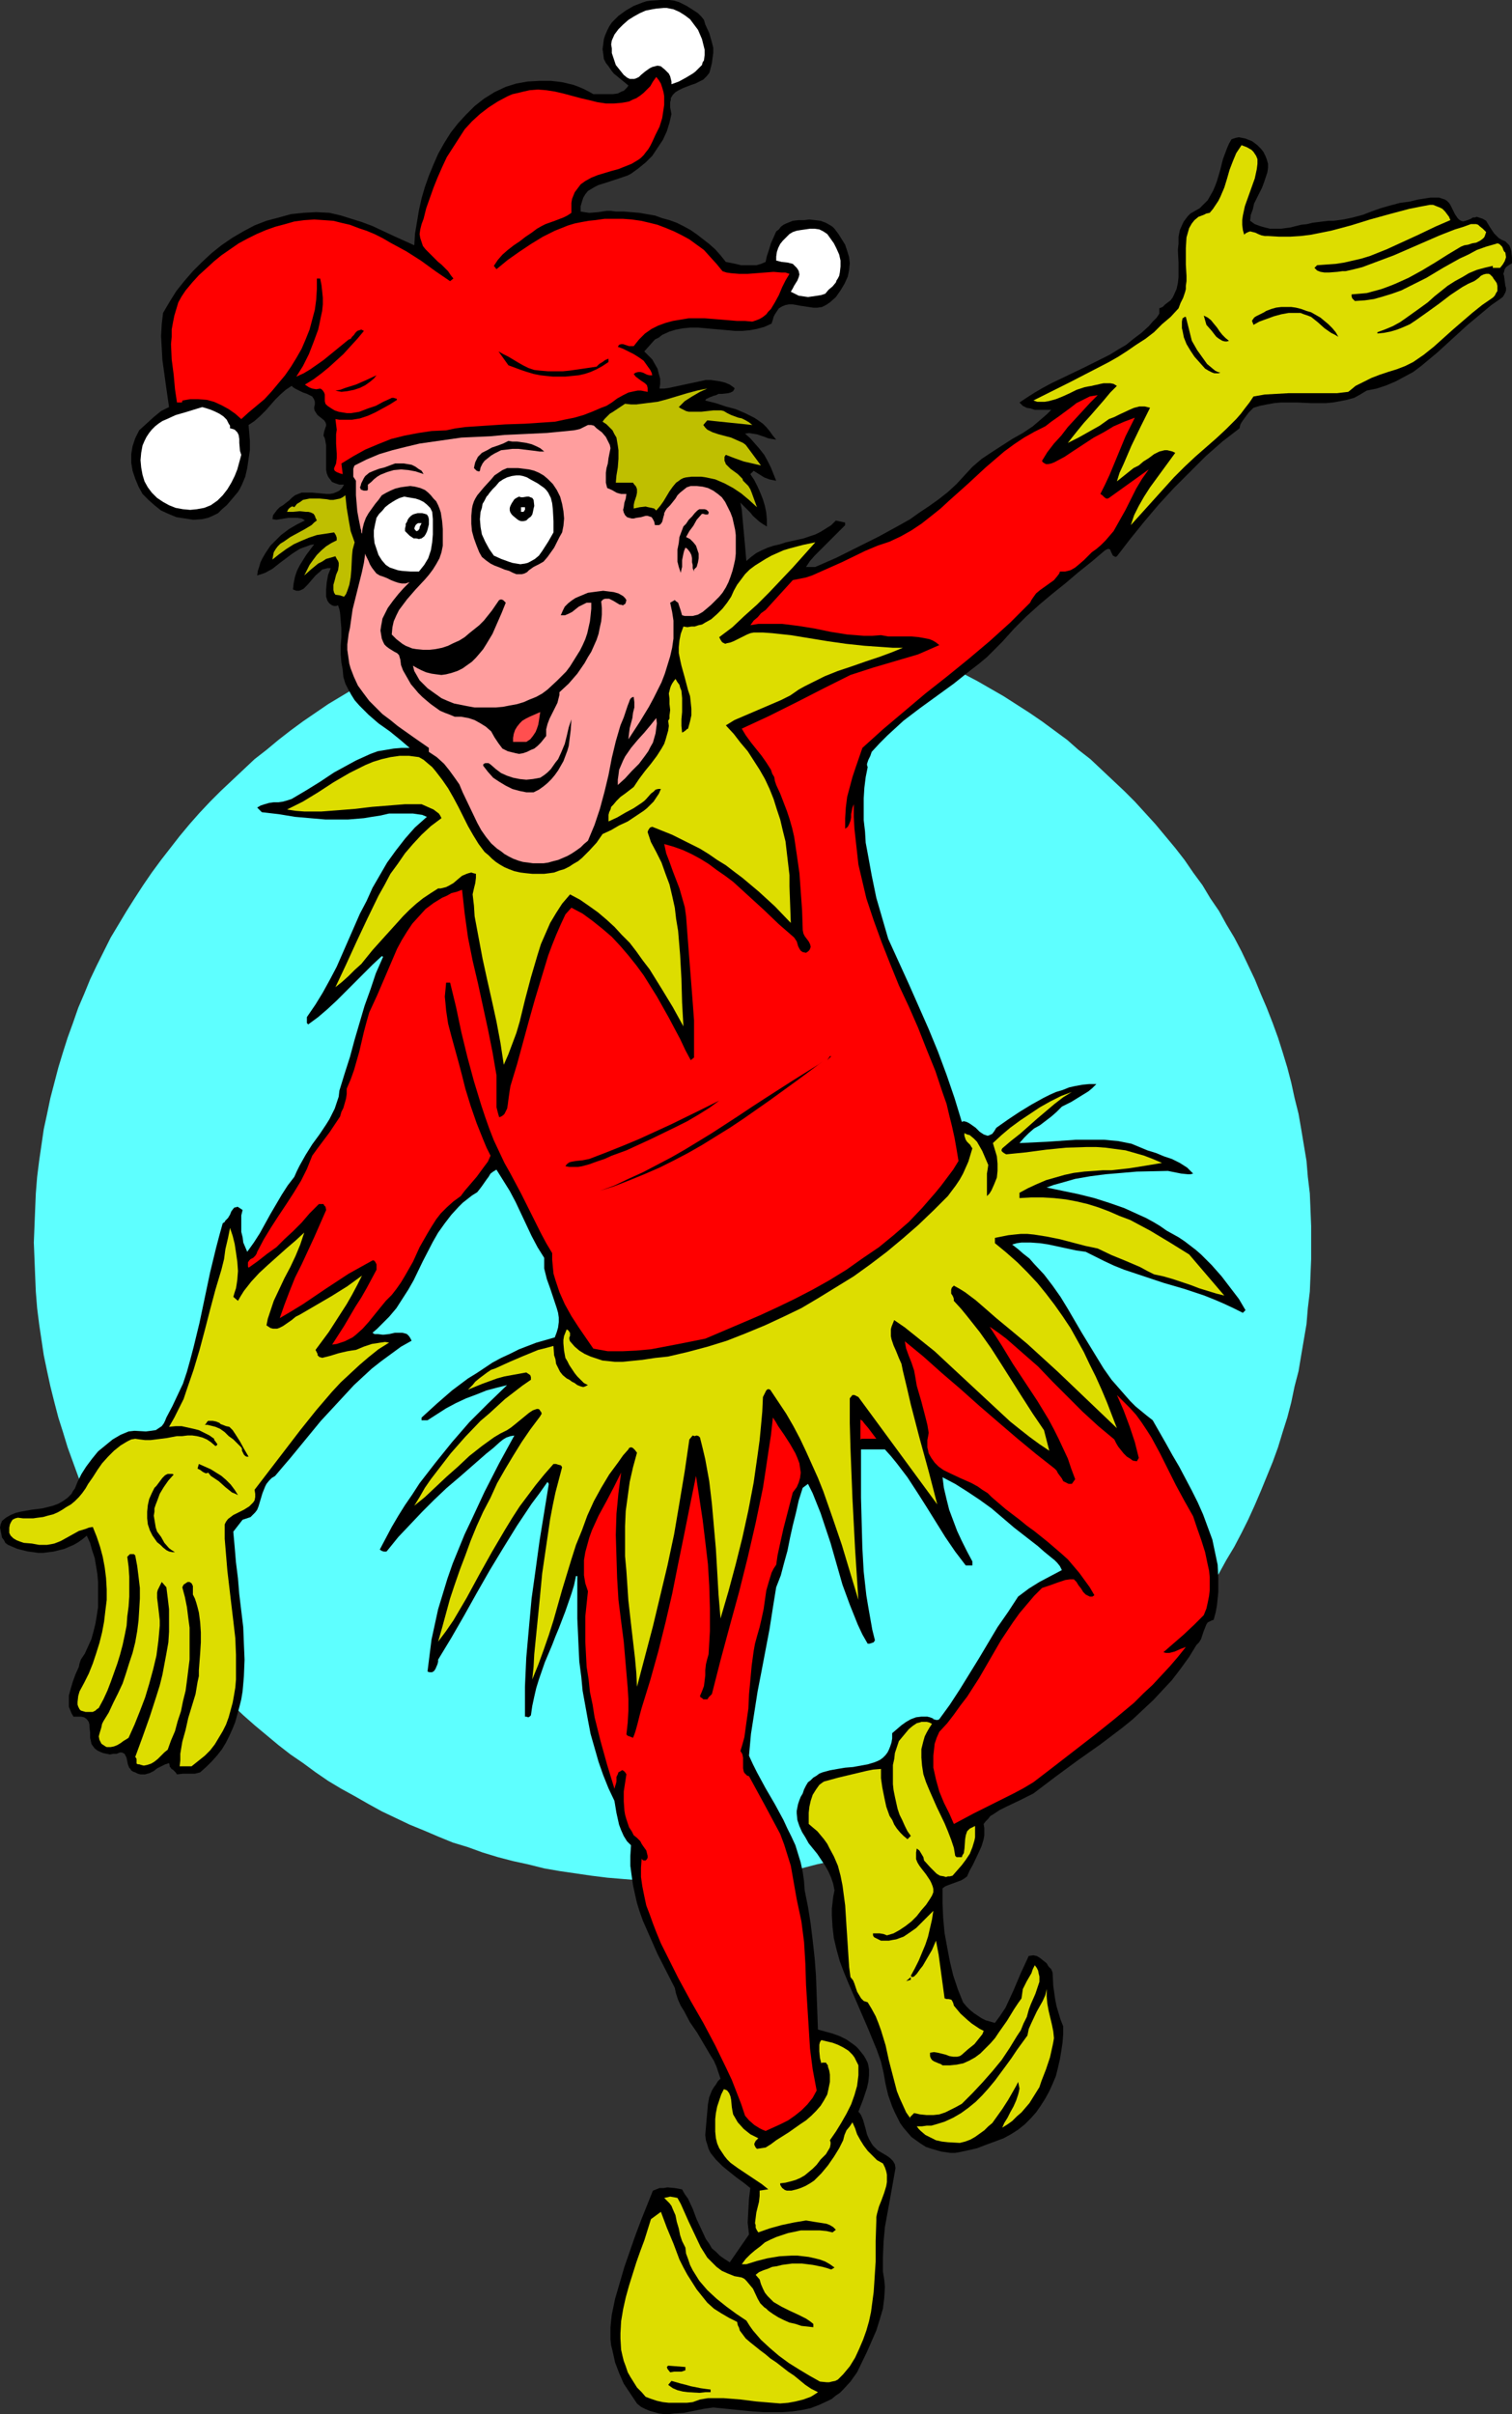
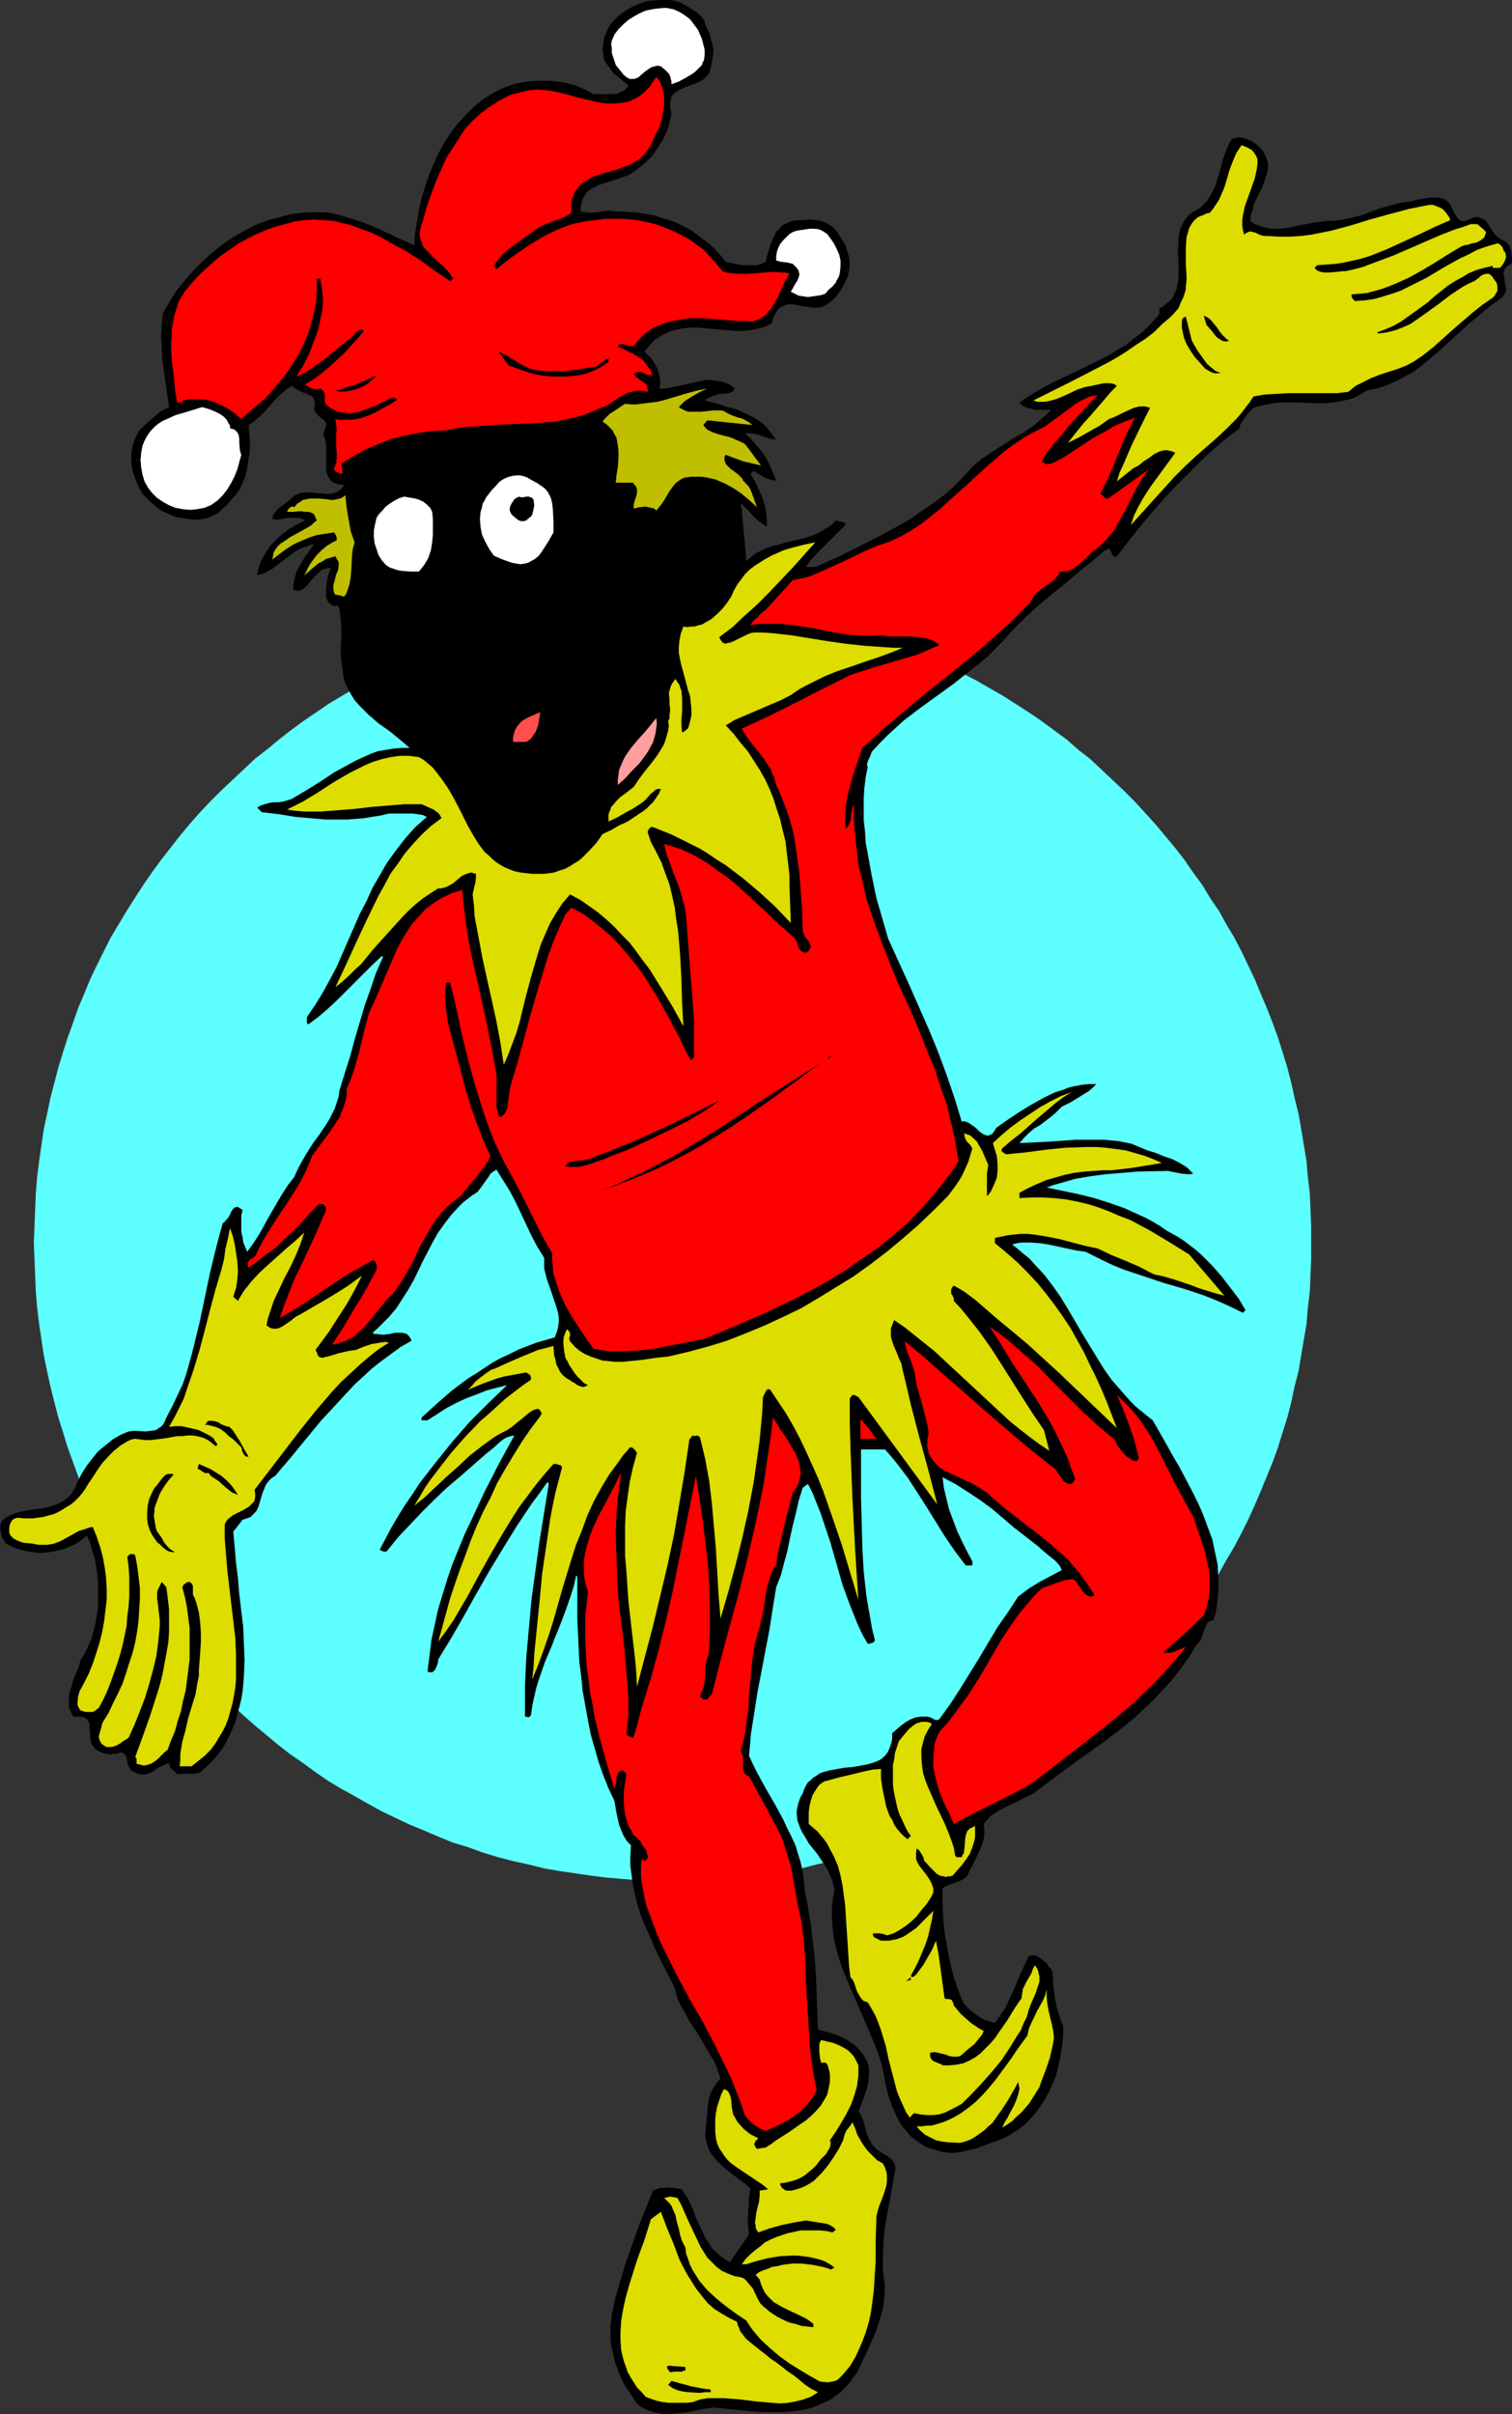
<svg xmlns="http://www.w3.org/2000/svg" xmlns:ns1="http://sodipodi.sourceforge.net/DTD/sodipodi-0.dtd" xmlns:ns2="http://www.inkscape.org/namespaces/inkscape" version="1.0" width="97.534mm" height="155.668mm" id="svg48" ns1:docname="Jester 07.wmf">
  <rect width="100%" height="100%" fill="#333333" stroke="none" />
  <ns1:namedview id="namedview48" pagecolor="#ffffff" bordercolor="#000000" borderopacity="0.25" ns2:showpageshadow="2" ns2:pageopacity="0.0" ns2:pagecheckerboard="0" ns2:deskcolor="#d1d1d1" ns2:document-units="mm" />
  <defs id="defs1">
    <pattern id="WMFhbasepattern" patternUnits="userSpaceOnUse" width="6" height="6" x="0" y="0" />
  </defs>
  <path style="fill:#5effff;fill-opacity:1;fill-rule:evenodd;stroke:none" d="m 164.035,458.434 h 3.879 l 4.04,-0.162 4.04,-0.323 3.879,-0.323 3.879,-0.485 7.757,-1.131 3.879,-0.646 3.717,-0.97 3.717,-0.808 3.717,-0.97 3.717,-1.131 3.717,-1.293 3.555,-1.131 3.555,-1.454 3.394,-1.454 3.555,-1.454 3.394,-1.616 3.394,-1.616 3.394,-1.778 6.464,-3.717 3.232,-1.939 3.071,-2.101 3.071,-2.262 3.071,-2.101 3.071,-2.262 2.747,-2.424 2.909,-2.424 2.747,-2.424 2.747,-2.585 2.747,-2.585 2.586,-2.585 2.586,-2.747 2.424,-2.909 2.424,-2.747 2.424,-2.909 2.263,-3.07 2.101,-3.07 2.263,-3.07 1.939,-3.07 2.101,-3.232 1.778,-3.232 1.939,-3.232 1.778,-3.393 1.616,-3.232 1.616,-3.555 1.454,-3.393 1.454,-3.555 1.454,-3.555 1.293,-3.555 1.131,-3.717 1.131,-3.555 0.97,-3.717 0.808,-3.878 0.97,-3.717 0.646,-3.878 1.293,-7.595 0.323,-3.878 0.485,-4.04 0.162,-3.878 0.162,-4.04 v -4.04 -4.04 l -0.162,-4.04 -0.162,-3.878 -0.485,-4.04 -0.323,-3.878 -1.293,-7.756 -0.646,-3.717 -0.97,-3.878 -0.808,-3.717 -0.97,-3.717 -1.131,-3.717 -1.131,-3.555 -1.293,-3.555 -1.454,-3.717 -1.454,-3.393 -1.454,-3.555 -1.616,-3.393 -1.616,-3.393 -1.778,-3.393 -1.939,-3.232 -1.778,-3.232 -2.101,-3.07 -1.939,-3.232 -2.263,-3.07 -2.101,-3.07 -2.263,-2.909 -2.424,-2.909 -2.424,-2.909 -5.01,-5.494 -2.586,-2.585 -2.747,-2.585 -2.747,-2.585 -2.747,-2.585 -2.909,-2.262 -2.747,-2.424 -3.071,-2.262 -3.071,-2.262 -3.071,-2.101 -6.303,-4.04 -6.464,-3.717 -3.394,-1.778 -3.394,-1.778 -3.394,-1.616 -3.555,-1.454 -3.394,-1.454 -3.555,-1.293 -3.555,-1.293 -3.717,-1.131 -3.717,-1.131 -3.717,-0.97 -3.717,-0.97 -3.717,-0.808 -3.879,-0.808 -7.757,-1.131 -3.879,-0.485 -3.879,-0.323 -4.04,-0.162 -4.04,-0.162 -3.879,-0.162 -4.04,0.162 -4.04,0.162 -4.04,0.162 -3.879,0.323 -3.879,0.485 -7.757,1.131 -3.717,0.808 -3.879,0.808 -3.717,0.97 -3.717,0.97 -3.717,1.131 -3.555,1.131 -3.717,1.293 -3.555,1.293 -3.394,1.454 -3.555,1.454 -3.394,1.616 -3.394,1.778 -3.232,1.778 -3.394,1.778 -3.232,1.939 -3.232,1.939 -3.071,2.101 -3.071,2.101 -3.071,2.262 -2.909,2.262 -2.909,2.424 -2.909,2.262 -2.747,2.585 -2.747,2.585 -2.747,2.585 -2.586,2.585 -2.586,2.747 -2.424,2.747 -2.424,2.909 -2.263,2.909 -2.263,2.909 -2.263,3.07 -2.101,3.07 -2.101,3.232 -1.939,3.07 -1.939,3.232 -1.939,3.232 -3.394,6.787 -1.616,3.393 -1.454,3.555 -1.454,3.393 -1.293,3.717 -1.293,3.555 -1.131,3.555 -1.131,3.717 -0.97,3.717 -0.97,3.717 -0.808,3.878 -0.808,3.717 -1.131,7.756 -0.485,3.878 -0.323,4.04 -0.162,3.878 -0.162,4.04 -0.162,4.04 0.162,4.04 0.162,4.04 0.162,3.878 0.323,4.04 0.485,3.878 1.131,7.595 0.808,3.878 0.808,3.717 0.97,3.878 0.97,3.717 1.131,3.555 1.131,3.717 1.293,3.555 1.293,3.555 1.454,3.555 1.454,3.393 1.616,3.555 1.778,3.232 1.616,3.393 1.939,3.232 1.939,3.232 1.939,3.232 2.101,3.07 2.101,3.07 2.263,3.07 2.263,3.07 2.263,2.909 2.424,2.747 2.424,2.909 2.586,2.747 2.586,2.585 2.747,2.585 2.747,2.585 2.747,2.424 2.909,2.424 2.909,2.424 2.909,2.262 3.071,2.101 3.071,2.262 3.071,2.101 3.232,1.939 3.232,1.778 3.394,1.939 3.232,1.778 3.394,1.616 3.394,1.616 3.555,1.454 3.394,1.454 3.555,1.454 3.717,1.131 3.555,1.293 3.717,1.131 3.717,0.97 3.717,0.808 3.879,0.97 3.717,0.646 7.757,1.131 3.879,0.485 3.879,0.323 4.04,0.323 4.04,0.162 z" id="path1" />
  <path style="fill:#000000;fill-opacity:1;fill-rule:evenodd;stroke:none" d="m 171.954,5.979 0.97,2.101 0.323,1.131 0.323,1.131 0.323,1.293 v 1.293 l -0.162,1.131 -0.162,1.293 -0.162,0.646 -0.162,0.646 -0.162,0.646 -0.162,0.485 -0.646,0.808 -0.808,0.808 -0.97,0.485 -0.97,0.485 -0.97,0.323 -2.101,0.808 -0.97,0.485 -0.808,0.485 -0.646,0.646 -0.485,0.808 v 0.485 l -0.162,0.485 v 0.646 0.646 l 0.162,0.808 0.162,0.808 -0.485,2.101 -0.646,2.101 -0.97,2.101 -1.293,1.939 -1.293,1.939 -1.616,1.616 -1.778,1.454 -1.778,1.293 -0.97,0.485 -0.97,0.323 -1.939,0.646 -1.939,0.646 -2.101,0.646 -0.97,0.485 -0.808,0.485 -0.808,0.485 -0.646,0.808 -0.485,0.808 -0.323,0.97 -0.323,1.131 v 1.293 l 0.97,0.162 1.131,0.162 2.101,-0.162 2.101,-0.323 h 1.131 l 1.131,0.162 h 1.939 l 1.939,0.162 1.939,0.162 1.778,0.323 1.939,0.323 1.778,0.646 1.778,0.485 1.778,0.646 1.616,0.808 1.778,0.97 1.616,1.131 1.454,1.131 1.454,1.131 1.454,1.293 1.293,1.454 1.293,1.616 2.424,0.485 1.293,0.323 h 1.293 1.131 1.293 l 1.131,-0.323 1.131,-0.485 0.323,-1.454 0.485,-1.454 0.485,-1.616 0.646,-1.454 0.646,-1.454 0.646,-0.485 0.485,-0.646 0.646,-0.485 0.646,-0.323 0.808,-0.323 0.808,-0.323 1.293,-0.162 h 1.454 l 1.293,-0.162 1.454,0.162 1.293,0.162 1.293,0.485 1.131,0.646 0.485,0.323 0.485,0.485 0.97,1.293 0.808,1.293 0.808,1.293 0.485,1.454 0.485,1.616 0.162,1.454 -0.162,1.616 -0.323,1.616 -0.808,1.778 -0.97,1.616 -1.131,1.616 -1.454,1.293 -0.97,0.646 -0.97,0.485 -1.131,0.162 h -0.97 l -2.101,-0.323 -1.131,-0.162 -0.808,-0.162 -0.97,-0.162 h -0.97 l -0.808,0.162 -0.808,0.323 -0.808,0.485 -0.323,0.485 -0.323,0.485 -0.323,0.485 -0.323,0.646 -0.162,0.646 -0.323,0.97 -1.778,0.808 -1.778,0.485 -1.778,0.323 -1.778,0.162 h -1.778 l -1.778,-0.162 -1.778,-0.162 -1.939,-0.162 -3.555,-0.323 h -1.778 l -1.778,0.162 -1.778,0.323 -1.616,0.485 -1.778,0.808 -0.808,0.646 -0.97,0.485 -2.586,2.909 0.97,0.97 0.97,0.97 0.646,1.131 0.646,1.131 0.323,1.293 0.323,1.131 v 1.293 l -0.162,1.131 h 1.131 l 1.131,-0.162 2.263,-0.485 2.263,-0.485 2.263,-0.485 2.263,-0.485 h 1.131 l 1.131,0.162 1.131,0.162 1.293,0.323 1.131,0.485 1.131,0.808 v 0.323 l -0.162,0.162 -0.162,0.323 -0.646,0.323 -0.646,0.162 -1.454,0.162 h -0.808 l -0.646,0.323 -0.646,0.162 -0.323,0.162 -0.485,0.162 -0.646,0.323 -0.323,0.162 -0.162,0.323 2.586,0.646 2.424,0.808 2.424,0.646 2.263,0.97 2.263,1.131 0.97,0.646 1.131,0.808 0.808,0.808 0.808,0.97 0.808,1.131 0.808,0.97 -0.97,-0.162 -0.97,-0.162 -0.808,-0.323 -0.97,-0.323 -0.97,-0.323 -0.97,-0.162 -0.97,-0.162 -0.97,0.162 1.293,1.131 1.131,1.293 1.131,1.293 1.131,1.454 0.808,1.454 0.808,1.616 0.646,1.616 0.646,1.616 -0.808,-0.162 -0.808,-0.162 -1.293,-0.485 -2.586,-1.616 -0.808,0.808 0.97,1.454 0.808,1.616 0.646,1.454 0.646,1.616 0.485,1.616 0.323,1.616 0.162,1.778 v 1.616 l -0.808,-0.485 -0.97,-0.646 -1.616,-1.454 -0.646,-0.808 -0.808,-0.808 -1.616,-1.616 0.323,1.616 0.162,1.778 0.323,3.555 0.162,1.778 0.162,1.778 0.323,3.717 1.131,-0.97 1.293,-0.97 1.293,-0.646 1.454,-0.646 1.454,-0.485 1.454,-0.323 1.454,-0.485 1.454,-0.323 2.909,-0.646 1.454,-0.485 1.454,-0.485 1.293,-0.646 1.293,-0.808 1.293,-0.808 1.131,-1.131 2.263,0.485 v 0.646 l -2.586,2.585 -2.424,2.424 -2.424,2.424 -1.131,1.293 -0.97,1.454 h 2.263 l 5.172,-2.262 5.172,-2.585 5.172,-2.585 5.01,-2.747 2.586,-1.454 2.263,-1.616 2.424,-1.616 2.263,-1.616 2.263,-1.778 2.101,-1.939 1.939,-2.101 1.939,-2.101 2.263,-1.939 2.424,-1.616 5.01,-3.232 2.586,-1.454 2.424,-1.616 2.263,-1.939 1.131,-0.97 1.131,-1.131 h -1.939 -2.101 l -0.97,-0.323 -0.97,-0.162 -0.97,-0.485 -0.808,-0.808 1.939,-1.293 1.778,-1.131 1.939,-1.131 2.101,-1.131 4.04,-1.939 4.04,-1.939 4.202,-2.101 1.939,-0.97 2.101,-1.293 1.939,-1.131 1.778,-1.454 1.939,-1.454 1.778,-1.616 0.97,-1.131 0.97,-0.97 0.323,-0.485 0.323,-0.485 V 75.786 75.14 l 0.808,-0.323 0.646,-0.646 0.646,-0.485 0.646,-0.485 0.485,-0.646 0.323,-0.646 0.646,-1.454 0.323,-1.454 0.162,-1.454 v -1.616 -1.778 l -0.162,-3.232 0.162,-1.616 v -1.616 l 0.323,-1.616 0.646,-1.454 0.323,-0.646 0.485,-0.646 0.485,-0.646 0.646,-0.646 1.131,-0.646 1.131,-0.646 0.97,-0.97 0.97,-0.97 0.646,-1.131 0.646,-1.131 0.485,-1.131 0.485,-1.293 0.808,-2.747 0.646,-2.585 0.97,-2.585 0.485,-1.131 0.646,-1.131 0.97,-0.323 0.808,-0.162 0.808,0.162 0.808,0.162 0.808,0.323 0.808,0.323 1.293,0.97 0.808,0.808 0.646,0.808 0.485,0.97 0.323,0.808 0.323,1.131 v 0.97 l -0.162,1.131 -0.323,0.97 -0.485,1.454 -0.485,1.293 -1.293,2.585 -0.646,1.293 -0.323,1.454 -0.485,1.293 -0.162,1.454 1.131,0.808 1.293,0.485 1.131,0.323 1.293,0.323 h 1.293 1.293 l 2.424,-0.323 2.586,-0.646 1.454,-0.162 1.293,-0.323 2.586,-0.323 1.293,-0.162 h 1.293 l 2.424,-0.323 2.263,-0.485 2.424,-0.646 2.101,-0.808 2.263,-0.808 2.263,-0.646 2.424,-0.646 2.424,-0.323 1.939,-0.485 2.101,-0.323 0.97,-0.162 h 0.97 1.131 l 0.97,0.323 0.485,0.162 0.485,0.323 0.485,0.485 0.323,0.485 1.131,2.262 0.646,0.97 0.323,0.323 0.485,0.323 0.485,0.162 0.646,-0.162 0.485,-0.162 0.808,-0.323 0.485,-0.323 h 0.485 l 0.485,-0.162 0.485,0.162 0.97,0.323 0.808,0.485 0.485,0.808 0.485,0.808 0.97,1.454 0.646,0.646 0.485,0.485 0.808,0.485 0.808,0.323 0.485,0.485 0.485,0.485 0.323,0.808 0.162,0.646 0.162,1.616 v 0.646 0.646 l -0.808,0.485 -0.646,0.485 -0.323,0.485 -0.162,0.646 -0.162,0.485 0.162,0.485 0.323,2.424 0.162,0.485 v 0.646 l -0.162,0.485 -0.323,0.646 -0.323,0.485 -0.646,0.485 -2.101,1.454 -1.939,1.616 -3.879,3.232 -3.717,3.393 -3.717,3.393 -1.939,1.616 -1.939,1.616 -1.939,1.454 -2.101,1.131 -2.101,1.131 -2.263,0.97 -2.424,0.808 -2.424,0.485 -1.616,0.97 -1.454,0.808 -1.778,0.485 -1.616,0.323 -1.778,0.323 -1.778,0.162 h -3.555 l -3.555,-0.162 h -3.717 l -1.778,0.162 -1.778,0.323 -1.616,0.323 -1.616,0.485 -1.131,1.131 -0.97,1.293 -0.808,1.131 -0.323,0.646 -0.162,0.808 -2.101,1.616 -2.101,1.616 -4.04,3.555 -3.879,3.878 -3.879,3.878 -3.717,4.04 -3.555,4.201 -3.394,4.201 -3.232,4.201 -0.323,0.162 -0.323,-0.162 -0.323,-0.162 -0.485,-0.97 -0.162,-0.485 -0.323,-0.162 h -0.323 l -0.323,0.162 -0.323,0.162 -3.232,2.747 -3.232,2.585 -3.232,2.747 -3.232,2.585 -3.071,2.585 -3.232,2.909 -2.909,2.909 -2.909,3.232 -1.939,1.939 -1.778,1.778 -1.939,1.616 -2.101,1.616 -4.04,3.232 -8.242,5.979 -4.04,3.07 -1.939,1.778 -1.939,1.778 -1.939,1.939 -1.939,2.101 -0.323,0.97 -0.485,0.97 -0.323,0.97 v 0.323 l 0.162,0.485 -0.485,2.424 -0.323,2.585 -0.162,2.585 v 2.747 2.585 l 0.323,2.747 0.162,2.747 0.485,2.585 0.97,5.333 1.131,5.494 1.454,5.009 1.454,5.009 5.01,10.988 4.848,10.988 2.263,5.494 2.101,5.656 1.939,5.656 1.778,5.817 0.485,-0.162 0.646,0.162 0.646,0.323 0.485,0.323 1.131,0.808 0.485,0.485 0.485,0.485 0.485,0.323 0.485,0.323 0.485,0.162 0.485,0.162 0.485,-0.162 0.646,-0.323 0.485,-0.646 0.485,-0.808 2.747,-1.939 2.909,-1.939 2.909,-1.778 2.909,-1.616 1.616,-0.808 1.454,-0.646 1.616,-0.485 1.616,-0.646 1.454,-0.323 1.778,-0.323 1.616,-0.162 h 1.778 l -0.97,0.97 -0.97,0.808 -2.101,1.293 -2.101,1.293 -2.263,1.131 -1.293,1.293 -1.293,1.131 -2.747,2.101 -1.454,0.808 -1.293,1.131 -1.131,1.131 -1.131,1.293 3.394,-0.162 3.394,-0.162 6.949,-0.485 h 3.394 3.555 l 1.616,0.162 1.778,0.162 1.616,0.323 1.616,0.323 1.939,0.808 1.939,0.808 2.101,0.646 1.939,0.808 1.939,0.646 1.939,0.97 1.778,1.131 0.808,0.808 0.646,0.646 -0.646,0.162 h -0.646 l -1.616,-0.162 -1.616,-0.323 -1.616,-0.323 -7.596,0.162 -3.717,0.323 -3.879,0.323 -3.717,0.485 -3.717,0.646 -3.394,0.97 -1.778,0.485 -1.778,0.646 3.879,0.808 3.879,0.808 3.879,0.97 3.555,1.131 3.717,1.293 3.555,1.616 1.778,0.808 1.778,0.97 1.616,0.97 1.616,1.131 1.454,0.808 1.454,0.808 1.454,0.97 2.747,2.101 1.293,1.131 2.586,2.585 2.424,2.747 2.101,2.747 2.101,2.747 1.616,2.747 -0.646,0.646 -2.263,-1.131 -2.424,-1.131 -2.263,-0.97 -2.424,-0.97 -4.848,-1.616 -5.01,-1.454 -4.848,-1.616 -4.848,-1.616 -2.424,-0.97 -2.424,-1.131 -2.263,-1.131 -2.263,-1.131 -2.263,-0.323 -2.263,-0.485 -4.525,-0.97 -2.101,-0.323 -2.263,-0.162 h -2.263 l -1.131,0.162 -1.131,0.323 1.454,1.131 1.293,1.131 1.454,1.131 1.131,1.293 2.424,2.585 2.101,2.747 1.939,2.747 1.778,2.909 3.394,5.817 3.555,5.817 1.778,2.909 1.939,2.747 2.263,2.585 2.263,2.585 1.293,1.293 2.747,2.262 1.454,1.131 3.232,5.656 1.616,2.909 1.616,2.747 3.071,5.817 1.454,2.909 1.293,2.909 1.131,3.07 1.131,3.07 0.646,3.07 0.646,3.07 0.162,3.232 v 1.778 1.616 l -0.162,1.616 -0.162,1.616 -0.323,1.778 -0.485,1.778 -0.485,0.162 -0.97,0.485 -0.323,0.485 -0.323,0.808 -0.323,0.808 -0.646,1.939 -0.485,0.808 -0.323,0.323 -0.323,0.323 -1.778,2.909 -2.101,2.909 -2.101,2.747 -2.263,2.424 -2.263,2.424 -2.586,2.424 -2.424,2.262 -2.586,2.101 -5.333,4.04 -5.495,3.878 -5.495,4.04 -5.333,4.04 -1.616,0.808 -1.616,0.808 -3.394,1.616 -1.616,0.808 -1.454,0.97 -0.808,0.485 -0.485,0.646 -0.646,0.646 -0.485,0.646 0.162,0.97 v 0.97 0.808 l -0.162,0.97 -0.485,1.616 -0.646,1.454 -1.454,3.07 -0.808,1.454 -0.646,1.454 -0.646,0.485 -0.808,0.485 -3.071,1.131 -0.808,0.323 -0.646,0.485 v 3.717 l 0.162,3.555 0.323,3.555 0.646,3.555 0.646,3.393 0.808,3.393 1.131,3.393 1.293,3.232 0.808,0.97 0.808,0.808 0.97,0.808 0.97,0.646 0.97,0.646 0.97,0.485 1.131,0.323 1.131,0.323 1.293,-1.778 1.293,-1.939 0.97,-2.101 0.97,-2.101 1.778,-4.201 0.97,-2.101 0.97,-2.101 1.131,-0.162 0.808,0.162 0.808,0.485 0.808,0.646 0.808,0.646 0.485,0.808 0.646,0.646 0.323,0.808 0.162,3.232 0.485,3.393 0.323,1.616 0.485,1.616 0.485,1.616 0.646,1.616 v 1.939 l -0.162,2.101 -0.323,2.101 -0.323,1.939 -0.485,2.101 -0.485,1.939 -0.808,1.939 -0.808,1.778 -0.97,1.778 -1.131,1.778 -1.131,1.616 -1.293,1.454 -1.454,1.454 -1.616,1.293 -1.778,1.131 -1.778,0.97 -4.363,1.616 -2.101,0.808 -2.101,0.485 -2.263,0.485 -0.97,0.162 h -1.131 l -1.131,-0.162 -1.131,-0.162 -1.131,-0.323 -1.131,-0.323 -1.454,-0.485 -1.293,-0.808 -1.131,-0.808 -1.131,-0.808 -0.97,-1.131 -0.97,-1.131 -0.808,-1.131 -0.646,-1.293 -0.646,-1.293 -0.646,-1.454 -0.97,-2.747 -0.646,-2.747 -0.485,-2.747 -0.646,-2.747 -0.97,-2.747 -1.131,-2.747 -1.131,-2.747 -4.687,-10.827 -1.131,-2.747 -0.97,-2.585 -0.808,-2.909 -0.646,-2.747 -0.323,-2.747 -0.162,-2.909 v -1.454 l 0.162,-1.454 0.162,-1.454 0.323,-1.616 -0.323,-1.616 -0.485,-1.454 -0.646,-1.454 -0.808,-1.454 -1.939,-2.909 -2.101,-2.585 -0.808,-1.454 -0.808,-1.293 -0.646,-1.454 -0.485,-1.454 -0.162,-1.616 v -0.646 l 0.162,-0.808 0.162,-0.808 0.323,-0.97 0.323,-0.808 0.485,-0.808 0.323,-0.97 0.485,-0.97 0.485,-0.808 0.646,-0.485 0.646,-0.646 0.808,-0.485 0.646,-0.485 0.808,-0.323 1.778,-0.485 1.778,-0.323 1.939,-0.323 1.939,-0.162 1.778,-0.323 1.778,-0.323 1.616,-0.485 0.808,-0.323 0.646,-0.323 0.646,-0.485 0.646,-0.646 0.485,-0.646 0.323,-0.646 0.323,-0.808 0.323,-0.97 0.162,-0.97 v -1.293 l 1.131,-0.97 1.131,-0.97 1.131,-0.808 1.131,-0.646 1.293,-0.485 1.293,-0.162 h 0.646 0.808 l 0.646,0.162 0.808,0.323 v 0.162 h 0.162 l 0.485,0.162 h 0.485 l 0.323,-0.162 2.586,-3.555 2.424,-3.717 4.687,-7.595 4.525,-7.595 2.586,-3.717 2.424,-3.717 1.293,-0.97 1.293,-0.97 2.586,-1.616 2.747,-1.454 2.747,-1.454 -0.485,-0.97 -0.646,-0.808 -0.646,-0.646 -0.808,-0.646 -1.778,-1.454 -1.454,-1.293 -5.818,-4.525 -5.495,-4.686 -2.909,-2.101 -2.909,-1.939 -3.071,-1.939 -3.071,-1.616 0.323,2.585 0.646,2.747 0.646,2.585 0.97,2.585 0.97,2.585 1.131,2.424 1.293,2.585 1.293,2.424 v 0.97 h -1.616 l -2.586,-3.393 -2.424,-3.555 -4.525,-7.272 -2.263,-3.555 -2.424,-3.717 -2.586,-3.393 -1.454,-1.778 -1.454,-1.616 h -5.818 v 5.817 5.979 l 0.162,6.14 0.162,5.979 0.323,5.817 0.646,5.817 0.485,2.909 0.485,2.747 0.485,2.747 0.646,2.585 -0.323,0.485 -0.485,0.162 -0.485,0.162 h -0.485 l -1.293,-2.262 -1.131,-2.424 -0.97,-2.424 -0.97,-2.424 -1.778,-4.848 -2.909,-10.18 -1.616,-4.848 -0.808,-2.424 -0.97,-2.424 -0.97,-2.424 -1.131,-2.262 -1.293,0.97 -0.97,3.07 -0.646,2.909 -0.808,3.232 -0.646,2.909 -0.646,3.232 -0.808,2.909 -0.808,3.07 -1.131,2.909 -0.808,5.009 -0.808,5.171 -1.939,10.18 -0.97,5.009 -0.808,5.171 -0.808,5.171 -0.485,5.333 0.97,2.101 0.97,1.939 2.101,3.878 2.263,3.878 2.101,3.878 0.97,2.101 0.97,1.939 0.97,2.101 0.646,2.101 0.646,2.101 0.485,2.262 0.323,2.262 0.162,2.262 0.808,4.04 0.646,4.04 0.485,4.04 0.485,4.363 0.323,4.201 0.162,4.363 0.162,4.363 0.162,4.525 1.778,0.485 1.778,0.485 1.778,0.646 1.616,0.808 1.616,1.131 0.646,0.485 0.646,0.646 0.646,0.808 0.646,0.808 0.485,0.808 0.485,0.97 0.162,0.646 0.162,0.97 v 1.454 l -0.162,1.616 -0.323,1.454 -0.485,1.454 -0.485,1.454 -1.131,2.909 0.323,0.323 0.323,0.485 0.485,1.131 0.323,1.131 0.323,1.131 0.323,1.293 0.485,1.131 0.646,1.131 0.323,0.485 0.485,0.485 0.646,0.646 0.808,0.485 1.616,0.97 0.646,0.485 0.646,0.646 0.485,0.808 0.162,0.97 -1.293,7.272 -0.646,3.555 -0.646,3.555 -0.323,3.555 -0.162,3.717 v 1.778 1.778 l 0.323,1.939 0.162,1.778 -0.162,2.747 -0.323,2.585 -0.808,2.747 -0.808,2.585 -1.131,2.585 -1.131,2.585 -2.424,5.009 -0.808,1.131 -0.808,1.131 -1.778,1.939 -0.808,0.808 -0.97,0.646 -0.97,0.808 -0.97,0.485 -2.101,0.97 -2.101,0.808 -2.263,0.485 -2.263,0.323 -2.263,0.162 h -2.424 -2.263 l -2.586,-0.162 -4.848,-0.485 -4.848,-0.485 -1.131,0.162 -1.131,0.162 -2.424,0.485 -2.424,0.485 -2.424,0.162 -1.293,0.162 h -1.131 l -1.293,-0.162 -1.131,-0.323 -1.131,-0.323 -1.131,-0.485 -0.97,-0.485 -0.97,-0.808 -1.616,-2.424 -1.616,-2.424 -1.131,-2.585 -0.97,-2.585 -0.323,-1.454 -0.323,-1.454 -0.323,-1.293 -0.162,-1.454 v -1.454 -1.454 l 0.162,-1.616 0.162,-1.454 0.808,-3.878 1.131,-3.878 1.131,-3.878 1.293,-3.717 1.293,-3.717 1.454,-3.878 2.909,-7.272 0.808,-0.323 0.808,-0.323 h 0.97 l 0.97,-0.162 1.778,0.162 1.778,0.323 0.646,1.131 0.808,1.131 1.131,2.424 0.97,2.585 1.131,2.424 1.131,2.424 0.808,1.131 0.646,1.131 0.97,0.808 0.97,0.97 1.131,0.808 1.293,0.808 4.687,-6.787 -0.162,-1.454 -0.162,-1.454 0.162,-2.909 0.162,-2.909 0.323,-2.585 -1.616,-1.293 -1.778,-1.293 -1.616,-1.293 -1.778,-1.454 -1.616,-1.616 -0.646,-0.808 -0.646,-0.808 -0.485,-0.97 -0.323,-1.131 -0.323,-0.97 -0.162,-1.293 0.323,-3.717 0.162,-1.778 0.162,-1.939 0.323,-1.778 0.646,-1.616 0.485,-0.808 0.485,-0.646 0.485,-0.808 0.646,-0.646 -0.485,-1.454 -0.485,-1.454 -0.646,-1.454 -0.808,-1.293 -1.616,-2.747 -1.616,-2.747 -1.778,-2.585 -1.454,-2.747 -0.808,-1.293 -0.646,-1.454 -0.485,-1.454 -0.323,-1.454 -4.202,-8.241 -1.778,-4.04 -1.778,-4.04 -0.808,-2.262 -0.646,-2.101 -0.485,-2.101 -0.485,-2.262 -0.323,-2.262 -0.323,-2.424 v -2.424 l 0.162,-2.585 -0.97,-0.97 -0.808,-1.293 -0.646,-1.454 -0.485,-1.293 -0.646,-2.909 -0.485,-2.909 -1.454,-3.07 -1.293,-3.232 -1.131,-3.232 -0.97,-3.393 -0.97,-3.393 -0.646,-3.393 -0.646,-3.555 -0.646,-3.555 -0.323,-3.393 -0.485,-3.717 -0.162,-3.393 -0.323,-7.11 v -6.948 -3.393 h -0.323 l -0.485,2.262 -0.646,2.101 -1.454,4.201 -1.616,4.201 -0.808,1.939 -0.808,2.101 -1.778,4.201 -1.454,4.201 -0.646,2.101 -0.485,2.101 -0.485,2.262 -0.323,2.262 -0.162,0.162 -0.162,0.162 -0.323,0.162 -0.485,-0.162 h -0.323 v -7.272 l 0.323,-7.11 0.646,-7.272 0.646,-7.11 0.97,-6.948 0.97,-7.11 2.263,-13.897 -0.323,-0.485 -1.939,2.747 -1.939,2.585 -3.555,5.332 -3.394,5.494 -3.232,5.333 -3.232,5.656 -3.071,5.494 -3.071,5.333 -3.232,5.333 v 0.485 l -0.162,0.646 -0.485,1.131 -0.323,0.485 -0.485,0.323 h -0.485 -0.162 l -0.485,-0.162 0.485,-3.878 0.485,-3.878 0.808,-3.717 0.808,-3.717 1.131,-3.717 1.131,-3.717 1.293,-3.717 1.454,-3.555 1.454,-3.555 1.616,-3.393 3.232,-6.948 3.555,-6.948 3.717,-6.787 -0.97,0.162 -0.97,0.323 -0.808,0.485 -0.808,0.646 -1.616,1.454 -0.808,0.646 -0.808,0.646 -6.464,5.656 -3.232,2.747 -3.071,2.909 -2.909,2.909 -2.909,3.07 -2.909,3.07 -2.747,3.393 -0.162,0.162 h -0.162 -0.485 l -0.485,-0.162 -0.485,-0.323 1.454,-2.747 1.454,-2.747 1.616,-2.747 1.616,-2.585 1.778,-2.585 1.778,-2.747 3.879,-5.009 4.04,-5.009 4.202,-4.848 4.525,-4.525 4.687,-4.525 -2.586,0.646 -2.424,0.646 -2.424,0.97 -2.586,0.97 -2.424,1.131 -2.424,1.293 -2.263,1.454 -2.263,1.454 h -1.454 v -0.646 l 3.717,-3.393 3.717,-3.232 3.879,-2.909 2.101,-1.293 1.939,-1.293 1.939,-1.293 2.101,-1.131 2.101,-0.97 2.263,-1.131 2.101,-0.808 2.101,-0.808 2.263,-0.646 2.263,-0.646 0.485,-1.293 0.323,-1.131 0.162,-1.293 v -1.131 l -0.162,-1.131 -0.323,-1.131 -0.808,-2.424 -0.808,-2.424 -0.808,-2.262 -0.323,-1.293 -0.323,-1.293 v -1.293 -1.293 l -1.616,-2.585 -1.454,-2.747 -2.586,-5.494 -1.293,-2.747 -1.454,-2.747 -1.616,-2.585 -1.616,-2.585 -0.808,0.485 -0.646,0.485 -0.485,0.808 -0.485,0.646 -1.131,1.616 -0.485,0.646 -0.646,0.808 -1.293,0.808 -2.263,1.778 -0.97,0.97 -1.778,1.939 -1.616,2.101 -1.616,2.262 -1.293,2.262 -2.424,4.686 -2.263,4.686 -1.293,2.262 -1.454,2.262 -1.454,2.262 -1.778,2.101 -1.939,1.939 -0.97,0.97 -1.131,0.97 0.485,0.323 h 0.808 l 1.293,0.162 1.454,-0.162 1.454,-0.323 h 1.293 0.485 l 0.646,0.162 0.485,0.162 0.485,0.485 0.323,0.485 0.323,0.646 -2.586,1.454 -2.424,1.778 -2.424,1.778 -2.263,1.778 -2.101,1.939 -2.263,2.101 -4.04,4.363 -4.04,4.363 -3.717,4.525 -3.717,4.525 -1.939,2.262 -1.778,2.101 -0.808,0.485 -0.646,0.646 -0.646,0.808 -0.323,0.646 -0.646,1.616 -0.485,1.616 -0.485,1.616 -0.323,0.808 -0.485,0.646 -0.485,0.485 -0.646,0.646 -0.97,0.323 -0.97,0.323 -2.263,2.909 0.323,3.555 0.323,3.878 0.485,3.878 0.323,3.878 0.97,8.08 0.162,4.04 0.162,3.878 -0.162,4.04 -0.162,1.939 -0.162,1.778 -0.323,1.939 -0.485,1.939 -0.485,1.778 -0.485,1.778 -0.646,1.616 -0.808,1.778 -0.808,1.616 -0.97,1.616 -1.131,1.454 -1.293,1.454 -1.293,1.293 -1.616,1.454 -0.646,0.162 -0.646,0.162 h -1.454 -1.454 l -1.454,0.162 -0.323,-0.485 -0.323,-0.323 -0.323,-0.323 -0.323,-0.162 -0.485,-0.646 v -0.323 l -0.162,-0.485 -0.485,0.162 -0.485,0.162 -0.97,0.485 -0.97,0.485 -0.808,0.646 -0.97,0.485 -1.131,0.323 h -0.485 -0.646 l -0.646,-0.162 -0.646,-0.323 -0.485,-0.162 -0.485,-0.323 -0.162,-0.323 -0.323,-0.323 -0.323,-0.808 -0.162,-0.808 -0.162,-0.808 -0.323,-0.646 -0.162,-0.323 -0.323,-0.162 -0.323,-0.162 h -0.485 l -0.808,0.323 h -0.808 l -0.808,0.162 -0.808,-0.162 -0.808,-0.162 -0.808,-0.323 -0.646,-0.323 -0.646,-0.485 -0.485,-0.646 -0.323,-0.485 -0.162,-0.808 -0.162,-0.646 v -1.293 l -0.162,-1.454 v -0.485 l -0.162,-0.646 -0.323,-0.485 -0.323,-0.323 -0.485,-0.323 -0.646,-0.162 h -0.97 -0.97 l -0.485,-0.808 -0.323,-0.808 -0.323,-0.808 v -0.97 -0.808 -0.97 l 0.485,-1.778 0.485,-1.616 0.646,-1.778 0.808,-1.778 0.162,-0.808 0.323,-0.97 0.97,-1.454 0.808,-1.778 0.808,-1.778 0.485,-1.778 0.485,-1.939 0.323,-1.939 0.323,-2.101 v -1.939 -2.101 -2.101 l -0.162,-1.939 -0.323,-1.939 -0.323,-1.939 -0.646,-1.939 -0.485,-1.778 -0.808,-1.778 -0.97,0.808 -1.131,0.808 -1.131,0.646 -1.131,0.485 -1.131,0.485 -1.293,0.323 -1.293,0.323 -1.293,0.162 -1.293,0.162 H 9.212 L 8.081,378.285 6.788,378.123 5.495,377.8 4.202,377.477 3.071,376.992 1.939,376.507 1.293,376.023 0.97,375.376 0.485,374.73 0.323,373.922 0.162,373.114 0,372.306 l 0.162,-0.808 0.323,-0.808 0.97,-0.808 1.131,-0.646 1.131,-0.485 1.293,-0.323 2.747,-0.485 2.586,-0.323 1.293,-0.323 1.293,-0.323 1.293,-0.485 1.131,-0.646 1.131,-0.808 0.97,-0.97 0.323,-0.646 0.485,-0.646 0.323,-0.808 0.323,-0.808 0.97,-1.939 1.131,-1.778 1.454,-1.939 1.454,-1.778 1.778,-1.454 1.778,-1.454 1.939,-1.131 1.939,-0.808 1.454,-0.162 2.747,0.162 1.293,-0.162 1.131,-0.162 0.485,-0.323 0.485,-0.323 0.485,-0.323 0.485,-0.646 0.323,-0.646 0.323,-0.808 1.454,-2.747 1.293,-2.747 1.293,-2.747 0.97,-2.909 0.808,-2.909 0.808,-3.07 1.454,-5.979 1.293,-6.14 1.293,-6.14 1.454,-5.979 0.808,-3.07 0.808,-2.909 0.485,-0.323 0.162,-0.323 0.646,-0.646 0.485,-0.808 0.323,-0.808 0.485,-0.646 0.323,-0.323 h 0.323 l 0.323,-0.162 0.323,0.162 0.485,0.323 0.485,0.323 -0.323,1.293 v 1.293 1.293 1.454 l 0.323,1.293 0.162,1.293 0.485,1.131 0.485,1.131 1.616,-2.262 1.454,-2.262 2.586,-4.686 2.747,-4.686 1.454,-2.262 1.616,-2.101 0.646,-1.454 0.646,-1.293 1.454,-2.585 1.616,-2.585 1.778,-2.424 1.616,-2.424 0.808,-1.293 0.646,-1.293 0.646,-1.293 0.485,-1.454 0.485,-1.454 0.162,-1.454 1.293,-4.201 1.293,-4.04 1.131,-4.201 2.424,-8.241 1.454,-4.04 1.293,-3.878 1.778,-4.04 -0.323,-0.162 -2.263,2.101 -2.263,2.262 -4.363,4.363 -2.101,2.101 -2.263,2.101 -2.263,1.939 -2.424,1.778 -0.162,-0.162 -0.162,-0.162 v -0.485 -0.485 -0.485 l 2.101,-3.07 1.778,-2.909 1.778,-3.232 1.616,-3.07 5.656,-12.927 1.616,-3.07 1.454,-3.232 1.778,-3.07 1.778,-3.07 2.101,-2.909 2.263,-2.909 1.131,-1.293 1.293,-1.454 1.454,-1.293 1.454,-1.293 -1.131,-0.485 -1.131,-0.162 -1.131,-0.162 h -2.263 -1.131 -1.131 -1.293 l -2.101,0.485 -2.101,0.323 -1.939,0.323 -1.939,0.162 -1.939,0.162 H 82.906 79.351 l -3.717,-0.323 -3.717,-0.323 -3.879,-0.646 -4.202,-0.485 -1.131,-1.131 0.808,-0.485 0.97,-0.323 1.131,-0.323 1.131,-0.162 h 1.131 l 1.131,-0.162 1.131,-0.323 0.97,-0.323 3.555,-2.101 3.394,-2.101 3.394,-2.262 3.555,-1.939 1.778,-0.97 1.778,-0.808 1.778,-0.808 1.778,-0.646 1.939,-0.323 1.939,-0.323 1.939,-0.162 h 1.939 l -2.263,-1.939 -2.586,-2.101 -2.747,-1.939 -2.424,-2.101 -1.131,-1.131 -1.131,-1.131 -1.131,-1.293 -0.808,-1.293 -0.808,-1.454 -0.646,-1.293 -0.485,-1.616 -0.162,-1.778 -0.323,-1.778 -0.162,-1.939 v -2.101 l 0.162,-2.101 v -2.101 l -0.162,-1.939 -0.162,-1.939 -0.162,-0.808 -0.323,-0.97 -0.485,0.162 h -0.485 l -0.485,-0.162 -0.485,-0.323 -0.323,-0.323 -0.323,-0.485 -0.162,-0.485 -0.162,-0.485 v -1.778 l 0.162,-1.778 0.323,-1.778 0.646,-1.616 h -0.808 l -0.646,0.162 -0.646,0.162 -0.485,0.485 -1.131,0.97 -0.97,1.131 -0.97,1.131 -0.485,0.485 -0.485,0.485 -0.646,0.323 -0.485,0.162 h -0.646 l -0.808,-0.323 0.162,-1.454 0.323,-1.616 0.485,-1.454 0.646,-1.293 0.808,-1.293 0.808,-1.293 0.97,-1.293 0.97,-1.293 -0.97,0.162 -0.808,0.323 -0.97,0.323 -0.808,0.323 -1.778,1.131 -3.232,2.424 -1.616,1.293 -1.778,0.97 -0.97,0.323 -0.97,0.323 0.162,-1.131 0.323,-0.97 0.323,-1.131 0.485,-0.97 0.646,-1.131 0.646,-0.97 0.646,-0.97 0.808,-0.808 1.778,-1.778 1.939,-1.454 1.939,-1.131 1.939,-0.97 -0.485,-0.323 -0.323,-0.162 -1.131,-0.162 H 71.432 70.462 l -1.131,0.162 -0.97,0.162 -0.97,0.162 -0.97,-0.162 0.162,-0.97 0.485,-0.646 0.485,-0.646 0.646,-0.646 0.808,-0.485 0.808,-0.646 0.646,-0.485 0.646,-0.646 0.808,-0.646 0.808,-0.323 0.808,-0.323 h 0.808 1.778 l 1.778,0.162 1.778,0.162 h 0.808 l 0.808,-0.162 0.808,-0.323 0.646,-0.323 0.646,-0.646 0.485,-0.808 h -0.646 -0.485 l -0.97,-0.323 -0.808,-0.323 -0.485,-0.646 -0.485,-0.646 -0.323,-0.808 -0.162,-0.808 v -0.97 -1.939 -2.101 -0.97 l -0.162,-0.97 -0.162,-0.808 -0.323,-0.646 0.162,-0.97 0.323,-0.97 0.162,-0.485 v -0.323 l -0.162,-0.485 -0.323,-0.485 -0.808,-0.646 -0.808,-0.646 -0.323,-0.485 -0.323,-0.485 -0.162,-0.485 v -0.485 l 0.162,-0.646 v -0.646 l -0.162,-0.485 -0.162,-0.323 -0.323,-0.485 -0.323,-0.162 -0.97,-0.485 -0.97,-0.323 -0.97,-0.485 -0.97,-0.485 -0.485,-0.323 -0.323,-0.323 -1.454,0.97 -1.293,1.131 -1.293,1.293 -2.263,2.585 -1.293,1.293 -1.454,1.293 -1.454,0.97 0.162,1.939 0.162,1.939 v 2.262 l -0.323,2.101 -0.323,2.262 -0.485,2.101 -0.808,1.939 -0.485,0.97 -0.485,0.808 -1.778,2.101 -0.97,1.131 -1.131,0.97 -0.97,0.97 -1.293,0.646 -1.131,0.485 -1.454,0.323 -2.101,0.162 -2.101,-0.323 -2.101,-0.323 -1.939,-0.808 -1.778,-0.808 -1.616,-1.293 -1.454,-1.293 -1.454,-1.454 -0.97,-1.778 -0.808,-1.939 -0.646,-1.939 -0.323,-1.939 v -2.101 l 0.162,-0.97 0.162,-0.97 0.323,-0.97 0.323,-0.97 0.485,-0.97 0.485,-0.97 1.778,-1.616 1.778,-1.616 1.778,-1.454 0.97,-0.485 0.97,-0.485 -0.808,-5.656 -0.808,-5.817 -0.162,-2.909 -0.162,-2.909 0.162,-2.909 0.323,-2.747 1.616,-2.747 1.616,-2.585 1.939,-2.424 2.101,-2.424 2.263,-2.262 2.263,-2.101 2.424,-1.939 2.586,-1.778 2.747,-1.616 2.747,-1.454 2.909,-1.131 3.071,-0.808 2.909,-0.808 3.071,-0.323 3.071,-0.162 3.232,0.162 2.747,0.646 2.586,0.808 2.586,0.808 2.586,0.97 5.172,2.424 5.01,2.262 0.162,-2.747 0.485,-2.909 0.485,-2.909 0.646,-2.909 0.808,-2.747 0.97,-2.747 1.131,-2.747 1.131,-2.585 1.454,-2.585 1.616,-2.585 1.778,-2.262 1.939,-2.101 2.101,-2.101 2.263,-1.778 2.586,-1.616 2.747,-1.293 2.586,-0.808 2.747,-0.485 2.909,-0.162 h 2.747 l 1.454,0.162 1.293,0.162 2.747,0.646 1.293,0.485 1.131,0.485 1.293,0.646 1.131,0.646 h 1.131 1.131 2.586 l 1.131,-0.162 0.97,-0.485 0.485,-0.162 0.485,-0.485 0.323,-0.323 0.323,-0.485 -1.778,-1.454 -1.778,-1.454 -0.646,-0.808 -0.646,-0.97 -0.646,-0.808 -0.485,-0.97 -0.162,-1.293 -0.162,-1.131 0.162,-1.131 0.162,-1.293 0.323,-0.97 0.485,-1.131 0.485,-0.97 0.646,-0.97 1.616,-1.616 1.778,-1.293 1.939,-1.131 2.101,-0.808 0.97,-0.323 1.131,-0.162 L 160.964,0 h 2.263 l 1.131,0.162 1.131,0.323 1.939,0.97 1.778,1.131 0.97,0.646 0.808,0.808 0.646,0.808 z" id="path2" />
  <path style="fill:#ffffff;fill-opacity:1;fill-rule:evenodd;stroke:none" d="m 170.176,7.272 0.485,1.131 0.485,1.131 0.323,1.293 0.323,1.293 v 1.293 l -0.162,1.293 -0.323,0.485 -0.162,0.646 -0.485,0.485 -0.485,0.485 -0.646,0.646 -0.646,0.485 -1.616,0.97 -1.778,0.97 -1.778,0.646 v -0.646 l -0.162,-0.646 -0.162,-0.646 -0.323,-0.646 -0.97,-0.97 -0.97,-0.808 -0.808,-0.162 -0.646,0.162 -0.646,0.162 -0.646,0.323 -1.131,0.808 -0.97,0.808 -0.485,0.485 -0.646,0.323 -0.485,0.162 h -0.646 -0.485 l -0.646,-0.323 -0.808,-0.646 -0.646,-0.808 -0.646,-0.808 -0.646,-0.808 -0.323,-0.97 -0.323,-0.97 -0.323,-0.97 v -1.131 l -0.162,-0.97 0.162,-0.97 0.646,-1.454 0.97,-1.293 1.131,-1.131 1.293,-1.131 1.293,-0.808 1.454,-0.808 1.454,-0.646 1.616,-0.323 0.97,-0.162 1.778,-0.162 h 0.808 l 0.808,0.162 0.808,0.162 1.454,0.646 1.293,0.808 1.293,0.97 0.97,1.293 z" id="path3" />
  <path style="fill:#ff0000;fill-opacity:1;fill-rule:evenodd;stroke:none" d="m 159.025,34.58 -0.485,0.97 -0.485,0.808 -0.646,0.808 -0.485,0.646 -0.646,0.646 -0.646,0.485 -1.616,0.97 -1.616,0.646 -1.616,0.646 -1.778,0.485 -1.616,0.485 -1.616,0.485 -1.616,0.646 -1.454,0.808 -1.131,0.808 -0.485,0.646 -0.485,0.646 -0.485,0.646 -0.323,0.808 -0.323,0.808 -0.162,0.97 v 1.131 1.293 l -0.97,0.646 -0.97,0.485 -2.101,0.808 -2.263,0.808 -0.97,0.485 -1.131,0.646 -1.293,0.97 -1.454,0.97 -1.454,1.131 -1.454,0.97 -1.454,1.131 -1.293,1.131 -1.131,1.293 -0.97,1.454 0.646,0.808 2.747,-2.262 2.747,-1.939 2.909,-1.939 2.909,-1.778 2.909,-1.454 1.616,-0.646 1.616,-0.646 1.616,-0.485 1.616,-0.323 1.778,-0.323 1.616,-0.162 2.263,-0.323 h 2.263 2.263 l 2.101,0.162 2.263,0.323 2.101,0.485 1.939,0.485 2.101,0.808 1.939,0.808 1.939,0.97 1.778,0.97 1.778,1.293 1.778,1.293 1.454,1.616 1.616,1.778 1.454,1.778 0.97,0.323 1.131,0.162 1.939,0.162 h 2.101 l 2.101,-0.162 2.101,-0.162 2.101,-0.162 1.939,0.162 h 0.97 l 0.97,0.323 -0.97,1.616 -0.808,1.616 -0.808,1.939 -0.97,1.778 -0.97,1.616 -0.646,0.646 -0.485,0.646 -0.808,0.646 -0.808,0.485 -0.808,0.323 -0.97,0.323 -1.778,-0.162 h -1.939 l -3.879,-0.323 -4.04,-0.323 h -1.939 -1.939 l -1.939,0.323 -1.939,0.323 -1.778,0.485 -1.778,0.646 -1.616,0.808 -1.616,1.131 -0.646,0.646 -0.808,0.808 -0.646,0.808 -0.646,0.808 h -0.485 -0.646 l -0.485,-0.162 -0.485,-0.162 -0.485,-0.162 h -0.485 l -0.485,0.162 -0.323,0.485 1.293,0.485 1.293,0.646 1.293,0.646 1.293,0.808 1.131,0.808 0.808,1.131 0.808,1.131 0.323,0.646 0.162,0.646 h -0.646 l -0.646,-0.162 -0.97,-0.485 -0.646,-0.162 h -0.485 l -0.646,0.162 -0.485,0.323 0.485,0.646 0.646,0.485 0.646,0.485 0.485,0.323 0.485,0.323 0.485,0.485 0.162,0.646 v 0.485 0.485 l -0.808,-0.162 -0.808,-0.162 h -0.808 l -0.808,0.162 -1.454,0.323 -1.293,0.646 -1.454,0.808 -1.293,0.97 -1.293,0.808 -1.293,0.485 -2.263,0.97 -2.101,0.808 -2.263,0.646 -2.424,0.485 -2.263,0.485 -2.424,0.162 -4.848,0.323 -4.848,0.162 -4.848,0.323 -2.424,0.162 -2.424,0.162 -2.424,0.323 -2.263,0.485 -3.555,0.162 -3.232,0.485 -3.394,0.646 -3.232,0.808 -3.232,1.293 -3.071,1.293 -2.909,1.616 -2.909,1.778 0.323,2.585 -0.646,-0.162 -0.808,-0.323 -0.485,-0.323 -0.162,-0.323 v -0.323 l 0.485,-1.131 0.162,-1.293 v -1.131 l -0.162,-2.424 v -1.131 -1.131 l 0.162,-1.131 -0.323,-2.585 0.97,0.162 h 0.97 1.131 0.97 l 1.939,-0.323 1.939,-0.646 1.778,-0.808 1.778,-0.97 1.778,-0.97 1.778,-1.131 -0.162,-0.323 h -0.162 l -0.485,-0.162 h -0.485 l -0.323,0.162 -1.778,0.808 -1.778,0.97 -1.939,0.646 -2.101,0.808 -0.97,0.162 -0.97,0.162 h -1.131 l -0.97,-0.162 -0.97,-0.162 -0.97,-0.323 -0.808,-0.485 -0.97,-0.646 -0.323,-0.323 -0.162,-0.162 -0.162,-0.646 v -0.485 -0.646 -0.485 l -0.162,-0.485 -0.323,-0.485 -0.323,-0.323 -0.323,-0.162 -0.97,0.162 -0.97,-0.162 -0.808,-0.323 -0.97,-0.646 2.101,-1.293 1.939,-1.454 1.778,-1.454 1.778,-1.616 1.778,-1.616 1.616,-1.778 1.778,-1.939 1.616,-1.939 -0.323,-0.162 -0.323,-0.162 -0.485,0.162 -0.485,0.162 -0.485,0.485 -0.323,0.485 -0.485,0.485 -0.323,0.485 -0.485,0.162 -6.141,5.009 -3.232,2.262 -1.616,0.97 -1.778,0.808 1.616,-2.585 1.454,-2.909 1.131,-2.909 1.131,-3.07 0.323,-1.454 0.323,-1.616 0.323,-1.454 0.162,-1.616 v -1.616 l -0.162,-1.616 -0.162,-1.454 -0.323,-1.616 h -0.808 v 2.585 l -0.162,2.585 -0.323,2.424 -0.646,2.424 -0.646,2.424 -0.97,2.424 -0.97,2.262 -1.293,2.262 -1.293,2.101 -1.454,2.101 -1.616,1.939 -1.616,1.939 -1.778,1.939 -1.939,1.616 -1.939,1.616 -1.778,1.616 -1.454,-1.293 -1.616,-1.131 -1.778,-0.97 -1.778,-0.808 -1.778,-0.485 -2.101,-0.162 h -1.939 l -0.97,0.162 -0.97,0.162 v 0.323 l -0.162,0.162 h -0.323 -0.485 -0.323 l -0.485,-3.232 -0.323,-3.555 -0.485,-3.717 -0.162,-3.717 0.162,-1.778 v -1.778 l 0.323,-1.778 0.323,-1.616 0.485,-1.616 0.485,-1.616 0.808,-1.454 0.97,-1.454 1.616,-1.939 1.616,-1.778 1.778,-1.616 1.939,-1.778 1.778,-1.454 2.101,-1.454 2.101,-1.454 2.101,-1.131 2.263,-1.131 2.263,-0.97 2.263,-0.808 2.424,-0.646 2.263,-0.646 2.424,-0.323 2.424,-0.162 2.424,0.162 2.263,0.162 1.939,0.485 2.101,0.485 2.101,0.808 1.939,0.646 1.939,0.808 1.939,0.97 1.939,1.131 3.879,2.101 3.555,2.262 3.555,2.585 3.555,2.424 0.808,-0.646 -0.646,-0.808 -0.646,-0.97 -1.616,-1.616 -0.808,-0.646 -0.808,-0.808 -1.616,-1.616 -0.646,-0.646 -0.646,-0.808 -0.323,-0.97 -0.323,-0.97 -0.162,-0.97 0.162,-1.131 0.323,-1.293 0.485,-1.293 0.646,-2.585 1.778,-5.009 0.97,-2.424 1.131,-2.585 1.131,-2.424 1.454,-2.262 1.454,-2.262 1.454,-2.262 1.778,-1.939 1.939,-1.778 2.101,-1.616 2.263,-1.454 2.424,-1.293 1.131,-0.485 1.454,-0.323 1.293,-0.323 1.454,-0.323 1.939,-0.162 2.101,0.162 2.101,0.323 2.101,0.485 4.202,1.131 2.101,0.485 1.939,0.485 2.101,0.323 h 1.939 l 1.939,-0.162 0.97,-0.162 0.808,-0.162 0.97,-0.485 0.808,-0.323 0.97,-0.646 0.808,-0.646 0.808,-0.808 0.808,-0.808 0.646,-1.131 0.808,-1.131 0.646,0.808 0.485,0.808 0.323,0.97 0.323,1.131 0.162,0.97 v 0.97 1.131 l -0.162,1.131 -0.323,2.101 -0.646,2.101 -0.97,1.939 z" id="path4" />
  <path style="fill:#dddd00;fill-opacity:1;fill-rule:evenodd;stroke:none" d="m 306.575,38.782 v 1.131 l -0.162,1.293 -0.485,2.262 -0.808,2.262 -0.808,2.262 -0.808,2.262 -0.485,2.262 -0.162,1.131 v 1.131 l 0.162,1.293 0.323,1.131 0.323,-0.323 0.323,-0.162 0.323,-0.162 0.485,-0.162 0.646,0.162 0.646,0.162 0.646,0.323 0.808,0.323 0.808,0.162 h 0.808 l 2.747,0.162 h 2.586 l 2.586,-0.162 2.586,-0.323 2.424,-0.485 2.424,-0.485 4.848,-1.293 4.687,-1.454 4.687,-1.293 4.848,-1.293 2.424,-0.485 2.586,-0.485 h 0.808 l 0.808,0.323 0.808,0.323 0.646,0.323 0.646,0.646 0.485,0.646 0.485,0.646 0.323,0.808 -3.717,1.616 -4.04,1.939 -3.879,1.778 -3.879,1.778 -4.04,1.616 -2.101,0.646 -2.101,0.485 -2.101,0.485 -2.101,0.323 -2.263,0.162 -2.263,0.162 -0.646,0.646 0.646,0.646 0.808,0.323 0.97,0.162 h 1.131 l 2.101,-0.162 1.131,-0.162 h 0.808 l 2.101,-0.485 1.939,-0.485 3.879,-1.454 3.879,-1.454 3.717,-1.616 3.717,-1.616 3.717,-1.616 3.717,-1.454 2.101,-0.646 1.778,-0.646 h 0.646 0.646 l 0.485,0.162 0.323,0.323 0.808,0.646 0.808,0.808 -0.162,0.485 -0.162,0.485 -0.162,0.323 -0.323,0.323 -0.646,0.485 -0.97,0.485 -0.97,0.162 -0.97,0.323 -0.97,0.162 -0.808,0.323 -3.232,1.939 -3.071,1.939 -3.232,1.939 -3.232,1.778 -3.232,1.454 -1.616,0.646 -1.778,0.646 -1.778,0.485 -1.778,0.485 -1.778,0.162 -1.939,0.162 v 0.323 0.162 l 0.162,0.485 0.323,0.323 0.323,0.323 2.424,-0.162 2.263,-0.323 2.263,-0.646 2.101,-0.646 2.263,-0.808 1.939,-0.97 4.202,-2.101 4.04,-2.424 4.04,-2.262 2.101,-0.97 2.101,-1.131 2.263,-0.808 2.263,-0.646 0.485,-0.162 0.485,0.162 0.323,0.323 0.323,0.323 0.162,0.323 0.162,0.485 0.162,0.323 0.323,0.323 0.162,1.131 -0.323,0.97 -0.485,0.808 -0.646,0.808 h -1.778 v -0.485 l -2.101,0.485 -1.778,0.485 -1.939,0.808 -1.616,0.97 -1.778,0.97 -1.778,1.131 -3.232,2.585 -1.616,1.454 -1.778,1.293 -3.394,2.424 -1.616,1.131 -1.778,0.97 -1.939,0.808 -1.778,0.646 v 0.323 l 1.616,-0.162 1.616,-0.323 1.616,-0.485 1.616,-0.646 1.454,-0.646 1.454,-0.97 2.747,-1.939 2.909,-2.101 2.747,-2.101 2.909,-1.939 1.454,-0.808 1.454,-0.646 0.485,-0.323 0.646,-0.485 0.485,-0.485 0.646,-0.323 0.646,-0.162 h 0.646 l 0.323,0.162 0.323,0.323 0.323,0.323 0.162,0.323 0.485,0.646 0.323,0.485 0.162,0.646 v 0.646 0.646 l -0.323,0.485 -0.323,0.646 -0.485,0.485 -2.586,1.778 -2.424,1.939 -4.687,4.04 -4.687,4.201 -2.424,1.939 -2.586,1.778 -1.939,0.97 -2.101,0.808 -2.101,0.646 -1.939,0.646 -2.101,0.808 -1.939,0.97 -1.939,0.97 -0.97,0.808 -0.808,0.646 -2.747,0.323 h -2.909 -8.889 l -2.909,0.162 -2.909,0.162 -2.747,0.485 -0.97,1.454 -1.131,1.454 -0.97,1.293 -1.131,1.293 -2.424,2.424 -2.424,2.262 -2.586,2.262 -2.586,2.262 -2.586,2.424 -2.586,2.585 -10.505,11.635 0.808,-2.424 1.131,-2.262 1.293,-2.262 1.454,-2.262 3.071,-4.201 3.071,-4.201 -0.646,-0.323 -0.646,-0.162 -0.646,-0.162 h -0.646 l -0.646,0.162 -0.646,0.162 -1.293,0.646 -1.293,0.97 -1.293,0.808 -1.131,0.97 -1.293,0.646 -4.04,3.232 0.646,-2.101 0.97,-2.101 0.97,-2.262 0.97,-2.262 2.263,-4.686 1.131,-2.262 1.131,-2.262 -0.646,-0.162 -0.646,-0.162 h -1.293 l -1.293,0.323 -1.131,0.485 -2.424,1.131 -1.293,0.646 -1.293,0.485 -2.263,1.616 -2.586,1.454 -2.586,1.454 -2.586,1.293 1.131,-1.454 1.293,-1.616 1.454,-1.778 1.616,-1.778 3.232,-3.717 1.616,-1.939 1.616,-1.616 -0.808,-0.485 -0.808,-0.162 h -0.808 -0.808 l -0.808,0.162 -0.646,0.162 -0.808,0.162 -0.646,0.162 -0.97,0.162 -0.808,0.162 -1.939,0.646 -1.616,0.808 -1.778,0.808 -1.616,0.646 -1.778,0.485 -0.97,0.162 h -0.808 -0.97 l -0.97,-0.323 4.525,-2.262 4.525,-2.262 4.687,-2.424 4.687,-2.424 2.263,-1.293 2.263,-1.454 2.101,-1.454 2.263,-1.454 2.101,-1.616 1.939,-1.939 2.101,-1.778 1.939,-2.101 0.485,-1.293 0.646,-1.293 0.485,-1.454 0.162,-0.646 v -0.808 l 0.162,-1.131 v -1.293 l -0.162,-2.747 v -2.747 -1.293 l 0.162,-2.585 0.323,-1.131 0.323,-1.131 0.646,-1.131 0.646,-0.808 0.97,-0.808 1.293,-0.485 0.646,-0.323 0.808,-0.162 0.808,-0.97 0.646,-0.97 0.646,-0.97 0.485,-0.97 0.97,-2.262 0.646,-2.101 0.646,-2.262 0.808,-2.101 0.808,-1.939 0.646,-0.97 0.646,-0.97 1.293,0.485 1.131,0.646 0.485,0.485 0.323,0.485 0.323,0.485 z" id="path5" />
  <path style="fill:#ffffff;fill-opacity:1;fill-rule:evenodd;stroke:none" d="m 201.69,57.042 0.808,1.131 0.808,1.131 0.646,1.293 0.646,1.454 0.323,1.454 v 1.454 l -0.162,1.454 -0.162,0.808 -0.323,0.646 -0.323,0.485 -0.162,0.485 -0.808,0.97 -0.97,0.808 -0.808,0.97 -0.97,0.323 -0.97,0.162 -1.131,0.162 -1.131,0.162 -1.131,-0.162 -1.131,-0.162 -0.97,-0.485 -0.97,-0.485 0.485,-0.808 0.323,-0.646 0.808,-1.293 0.323,-0.808 0.162,-0.646 -0.162,-0.808 -0.162,-0.323 -0.323,-0.485 -0.485,-0.485 -0.485,-0.485 -0.646,-0.162 -0.646,-0.162 -1.454,-0.162 -1.293,-0.323 v -0.97 l 0.162,-1.131 0.323,-0.97 0.485,-0.97 0.646,-0.808 0.808,-0.808 0.808,-0.808 0.808,-0.485 0.97,-0.323 0.97,-0.162 1.131,-0.162 1.131,-0.162 h 1.131 l 1.131,0.162 0.97,0.485 z" id="path6" />
-   <path style="fill:#000000;fill-opacity:1;fill-rule:evenodd;stroke:none" d="m 326.292,82.088 -0.808,-0.485 -0.97,-0.485 -1.616,-1.131 -1.616,-1.454 -1.616,-1.293 -0.808,-0.323 -0.97,-0.323 -0.808,-0.323 h -0.97 -1.939 l -1.778,0.323 -1.778,0.485 -1.778,0.646 -1.778,0.646 -1.454,0.808 -0.162,-0.485 -0.162,-0.323 V 78.049 l 0.162,-0.162 0.323,-0.485 0.485,-0.323 0.646,-0.323 0.646,-0.323 0.646,-0.323 0.485,-0.323 1.293,-0.485 1.131,-0.323 1.293,-0.162 h 1.131 1.293 l 1.131,0.162 1.293,0.323 1.293,0.485 1.131,0.323 1.131,0.646 1.131,0.646 0.97,0.808 0.97,0.808 0.97,0.97 0.808,0.97 z" id="path7" />
  <path style="fill:#000000;fill-opacity:1;fill-rule:evenodd;stroke:none" d="m 299.626,83.058 -0.485,0.162 h -0.485 l -0.646,-0.162 -0.808,-0.485 -0.646,-0.485 -0.646,-0.808 -0.485,-0.646 -1.293,-1.454 -0.646,-2.262 0.97,0.485 0.808,0.646 0.646,0.808 0.808,0.97 0.646,0.97 0.646,0.808 0.808,0.808 z" id="path8" />
  <path style="fill:#000000;fill-opacity:1;fill-rule:evenodd;stroke:none" d="m 290.576,83.058 1.293,2.262 0.808,1.131 0.808,1.131 0.808,1.131 0.97,0.808 0.97,0.808 0.646,0.323 0.646,0.162 -0.485,0.162 h -0.485 -0.485 l -0.485,-0.162 -0.97,-0.485 -0.808,-0.485 -1.293,-1.454 -1.293,-1.454 -0.97,-1.454 -0.97,-1.616 -0.646,-1.616 -0.323,-1.616 -0.162,-0.646 v -0.808 -0.808 l 0.162,-0.808 0.323,-0.162 0.162,-0.162 h 0.323 z" id="path9" />
  <path style="fill:#000000;fill-opacity:1;fill-rule:evenodd;stroke:none" d="m 131.713,90.329 1.939,0.162 h 1.778 1.778 l 1.616,-0.162 3.394,-0.485 3.232,-0.485 0.646,-0.646 0.808,-0.485 0.646,-0.485 0.808,-0.323 v 0.808 l -1.454,0.97 -1.454,0.808 -1.454,0.646 -1.454,0.485 -1.454,0.323 -1.616,0.162 -1.616,0.162 h -1.454 -1.616 l -1.616,-0.162 -1.454,-0.162 -1.616,-0.323 -1.616,-0.485 -1.454,-0.485 -3.071,-1.131 -2.424,-3.393 1.131,0.646 1.293,0.646 2.424,1.454 1.131,0.646 1.293,0.646 1.454,0.485 z" id="path10" />
  <path style="fill:#000000;fill-opacity:1;fill-rule:evenodd;stroke:none" d="m 81.775,95.177 1.131,-0.162 1.293,-0.485 2.586,-0.808 2.586,-1.131 2.424,-1.131 -0.646,0.808 -0.97,0.808 -1.131,0.808 -1.293,0.646 -1.454,0.485 -1.616,0.323 -1.454,0.162 -0.808,-0.162 z" id="path11" />
  <path style="fill:#bfbf00;fill-opacity:1;fill-rule:evenodd;stroke:none" d="m 172.438,94.692 -1.778,0.808 -1.939,1.131 -1.778,1.131 -0.808,0.808 -0.646,0.646 0.485,0.323 0.646,0.323 0.646,0.323 0.646,0.162 h 1.454 1.616 l 1.454,-0.162 1.454,-0.162 h 1.293 0.646 l 0.646,0.162 0.808,0.485 0.97,0.485 1.778,0.646 0.808,0.162 0.97,0.485 0.808,0.485 0.808,0.646 -10.99,-1.131 -0.97,1.131 0.485,0.646 0.485,0.485 0.646,0.323 0.646,0.323 1.454,0.485 3.071,0.808 1.454,0.646 1.454,0.646 0.646,0.485 0.485,0.646 3.232,4.363 -2.101,-0.485 -2.101,-0.485 -2.263,-0.808 -2.101,-0.808 -0.323,0.485 v 0.485 0.485 l 0.162,0.323 0.162,0.485 0.323,0.323 0.808,0.808 1.778,1.293 0.808,0.808 0.323,0.323 0.162,0.485 0.646,0.646 0.646,0.646 0.485,0.808 0.323,0.808 0.646,1.778 0.646,1.778 -1.939,-1.778 -1.939,-1.616 -1.939,-1.293 -2.101,-1.131 -1.131,-0.485 -1.131,-0.485 -2.263,-0.485 -1.131,-0.162 h -1.131 -1.293 l -1.293,0.162 -0.646,0.162 -0.646,0.323 -0.646,0.485 -0.485,0.323 -0.808,0.97 -0.808,1.131 -1.454,2.424 -0.808,1.131 -0.97,1.131 -0.485,-0.485 -0.646,-0.162 -0.808,-0.162 -0.646,-0.162 -1.454,0.162 -1.454,0.323 v -0.808 l 0.162,-0.808 0.485,-1.454 0.162,-0.808 v -0.808 l -0.162,-0.485 -0.162,-0.323 -0.323,-0.323 -0.323,-0.485 h -4.202 l 0.162,-1.778 0.162,-0.97 0.162,-0.97 0.162,-2.101 v -2.101 l -0.162,-1.131 -0.162,-0.97 -0.162,-0.97 -0.485,-0.808 -0.485,-0.97 -0.646,-0.646 -0.808,-0.808 -0.97,-0.646 0.485,-0.646 0.646,-0.646 0.646,-0.646 0.808,-0.485 1.454,-0.97 1.454,-0.97 1.454,0.162 h 1.293 l 1.293,-0.162 1.293,-0.162 2.586,-0.323 2.424,-0.646 4.848,-1.454 2.424,-0.646 z" id="path12" />
  <path style="fill:#ff0000;fill-opacity:1;fill-rule:evenodd;stroke:none" d="m 267.627,96.308 -1.778,1.778 -1.778,1.939 -3.717,4.04 -1.616,2.101 -1.778,1.939 -1.616,2.101 -1.293,2.101 0.162,0.323 0.485,0.323 0.323,0.162 h 0.485 l 0.808,-0.162 0.808,-0.323 2.424,-1.293 2.424,-1.616 4.687,-3.07 2.424,-1.293 2.424,-1.454 2.586,-1.131 2.586,-0.97 -1.131,2.262 -1.131,2.262 -1.939,4.686 -1.939,4.686 -1.131,2.424 -1.131,2.262 0.485,0.323 0.485,0.485 0.485,0.323 h 0.323 l 0.323,-0.162 9.697,-6.948 -0.808,1.131 -0.808,1.131 -1.454,2.424 -1.293,2.585 -1.293,2.585 -1.454,2.585 -1.454,2.585 -0.97,1.131 -0.97,1.131 -1.131,1.131 -1.131,0.97 -1.131,0.808 -0.97,0.97 -0.97,0.97 -1.131,0.97 -0.97,0.808 -1.131,0.646 -0.646,0.162 -0.646,0.162 h -0.646 -0.646 l -0.162,0.485 -0.485,0.646 -0.808,0.97 -1.131,0.808 -2.263,1.616 -0.97,0.808 -0.808,1.131 -0.323,0.485 -0.323,0.646 -2.424,2.424 -2.424,2.424 -5.01,4.525 -5.172,4.363 -5.172,4.201 -5.333,4.201 -5.172,4.363 -5.172,4.363 -5.01,4.525 -1.616,4.686 -0.808,2.424 -0.646,2.424 -0.646,2.424 -0.323,2.585 -0.162,2.585 v 2.585 l 0.646,-0.485 0.323,-0.646 0.323,-0.808 0.162,-0.808 v -0.808 l 0.162,-0.808 0.162,-0.808 0.323,-0.808 v 3.07 l 0.162,2.909 0.323,2.909 0.323,2.909 0.323,2.909 0.646,2.747 0.646,2.747 0.646,2.747 1.778,5.333 1.939,5.333 2.101,5.333 2.101,5.171 2.424,5.171 2.263,5.171 2.101,5.333 2.101,5.171 1.778,5.332 0.97,2.747 0.646,2.747 0.646,2.585 0.646,2.909 0.485,2.747 0.485,2.909 -1.293,2.101 -1.454,1.939 -1.454,1.939 -1.454,1.778 -3.232,3.717 -3.232,3.393 -3.717,3.232 -3.555,2.909 -4.04,2.747 -3.879,2.747 -4.202,2.585 -4.04,2.262 -4.363,2.262 -4.363,2.101 -4.202,1.939 -4.525,1.939 -8.727,3.717 -3.232,0.646 -3.232,0.646 -3.394,0.646 -3.394,0.646 -3.555,0.323 -3.394,0.162 h -1.778 -1.778 l -1.778,-0.323 -1.778,-0.323 -3.555,-5.171 -1.778,-2.747 -1.616,-2.909 -1.293,-2.909 -0.485,-1.454 -0.485,-1.454 -0.485,-1.616 -0.162,-1.616 -0.162,-1.778 v -1.616 l -1.454,-2.424 -1.293,-2.424 -2.424,-4.848 -2.424,-4.848 -1.293,-2.424 -1.293,-2.424 -1.454,-2.585 -1.293,-2.747 -1.293,-2.747 -1.131,-2.909 -0.97,-2.747 -0.97,-2.909 -1.778,-5.817 -1.616,-5.979 -1.454,-5.979 -1.293,-6.14 -1.454,-5.979 h -0.97 l -0.162,1.778 -0.162,1.616 0.162,1.616 0.162,1.778 0.485,3.232 0.808,3.07 1.778,6.464 0.808,3.07 0.808,3.232 1.293,4.201 1.454,4.201 1.616,4.04 0.808,1.939 0.97,1.939 -0.646,1.454 -0.97,1.293 -1.778,2.424 -1.939,2.262 -0.97,1.131 -0.97,1.293 -1.778,1.293 -1.616,1.454 -1.454,1.454 -1.131,1.454 -1.131,1.778 -0.97,1.616 -1.939,3.393 -0.808,1.778 -0.808,1.778 -1.939,3.393 -0.97,1.616 -1.131,1.616 -1.131,1.454 -1.454,1.454 -1.454,1.778 -2.747,3.393 -1.454,1.616 -1.616,1.454 -0.808,0.646 -0.97,0.485 -0.97,0.485 -0.97,0.323 -0.97,0.323 -1.131,0.162 2.909,-4.525 2.747,-4.686 1.454,-2.262 1.293,-2.262 2.424,-4.525 v -0.485 -0.808 l -0.162,-0.323 -0.162,-0.323 -0.323,-0.323 h -0.323 l -2.909,1.616 -2.909,1.616 -5.656,3.717 -5.495,3.717 -2.909,1.778 -2.747,1.616 1.131,-3.232 1.293,-3.393 1.293,-3.232 1.616,-3.232 3.071,-6.625 2.909,-6.625 -0.162,-0.808 -0.323,-0.323 -0.162,-0.323 h -1.131 l -2.263,2.262 -1.939,2.262 -2.101,2.101 -2.101,1.939 -1.939,1.939 -2.263,1.616 -2.263,1.778 -2.263,1.616 -0.162,-0.323 v -0.485 -0.323 -0.162 l 0.323,-0.485 0.323,-0.323 0.646,-0.323 0.485,-0.485 0.323,-0.485 0.162,-0.485 1.616,-3.07 1.778,-2.909 1.778,-2.747 1.939,-2.909 1.778,-2.747 1.778,-2.909 1.454,-2.909 0.646,-1.616 0.646,-1.616 1.293,-1.778 1.454,-1.939 1.454,-1.939 1.293,-1.939 1.293,-1.939 0.323,-1.131 0.485,-0.97 0.323,-1.131 0.323,-1.131 0.162,-1.131 v -1.293 l 0.97,-2.262 0.808,-2.262 0.646,-2.262 0.646,-2.262 1.131,-4.848 0.646,-2.424 0.646,-2.262 0.97,-2.101 0.97,-2.101 0.97,-2.262 0.97,-2.262 1.939,-4.525 0.97,-2.262 1.131,-2.101 1.293,-2.101 1.293,-1.939 1.616,-1.778 1.616,-1.778 1.939,-1.454 2.101,-1.293 1.131,-0.485 1.131,-0.646 1.293,-0.323 1.293,-0.485 0.323,2.909 0.323,2.909 0.808,5.817 1.131,5.656 1.293,5.494 2.424,11.15 1.131,5.656 0.97,5.656 v 1.293 1.293 1.293 2.747 1.131 l 0.323,1.293 0.323,1.131 0.485,-0.162 0.485,-0.323 0.323,-0.323 0.162,-0.323 0.485,-0.97 0.162,-0.97 0.162,-1.293 0.162,-1.131 0.162,-1.131 0.162,-0.97 1.616,-5.333 1.454,-5.332 1.454,-5.333 1.454,-5.171 1.616,-5.332 1.616,-5.333 0.97,-2.585 0.97,-2.424 1.131,-2.585 1.131,-2.424 1.454,-1.616 2.747,1.454 2.424,1.778 2.424,1.939 2.263,1.939 2.101,2.262 1.939,2.262 1.939,2.424 1.778,2.424 1.616,2.585 1.616,2.585 2.909,5.171 1.454,2.747 1.293,2.424 1.293,2.747 1.293,2.424 0.808,-0.646 v -4.686 -4.363 l -0.323,-4.363 -0.323,-4.201 -0.646,-8.241 -0.323,-4.201 -0.323,-4.363 -0.323,-2.262 -0.646,-2.262 -0.646,-2.262 -1.616,-4.201 -0.808,-2.262 -0.808,-2.101 -0.485,-2.262 2.263,0.646 2.263,0.808 2.101,0.97 2.101,1.131 2.101,1.293 1.939,1.454 2.101,1.454 1.939,1.454 3.717,3.393 3.717,3.393 3.717,3.555 3.717,3.232 0.323,0.485 0.323,0.485 0.323,1.131 0.323,0.646 0.323,0.485 0.485,0.323 0.808,0.162 0.485,-0.323 0.323,-0.323 0.162,-0.323 0.162,-0.485 -0.162,-0.646 -0.323,-0.646 -0.485,-0.646 -0.485,-0.646 -0.323,-0.646 -0.162,-0.808 -0.162,-4.848 -0.323,-4.525 -0.323,-4.525 -0.646,-4.525 -0.646,-4.363 -0.485,-2.101 -0.646,-2.262 -0.646,-1.939 -0.808,-2.101 -0.808,-2.101 -0.97,-2.101 -0.323,-0.97 -0.162,-0.97 -0.485,-0.808 -0.323,-0.97 -1.131,-1.778 -1.131,-1.616 -1.293,-1.616 -1.293,-1.616 -1.293,-1.778 -0.97,-1.616 6.626,-3.07 6.788,-3.393 6.626,-3.393 6.464,-3.232 5.495,-1.778 5.495,-1.616 2.747,-0.808 2.747,-0.808 2.586,-1.131 2.586,-1.131 -0.808,-0.646 -0.808,-0.485 -0.808,-0.323 -0.808,-0.162 -1.778,-0.323 -1.778,-0.162 h -3.717 -1.939 l -1.778,-0.323 -2.101,0.162 h -2.101 l -1.939,-0.162 -2.101,-0.162 -4.04,-0.646 -3.879,-0.808 -4.04,-0.646 -3.879,-0.485 h -2.101 -1.778 -1.939 l -1.939,0.323 0.808,-1.131 0.97,-0.808 0.808,-0.97 1.131,-0.808 6.626,-7.272 1.616,-0.323 1.616,-0.323 1.454,-0.485 1.454,-0.646 2.909,-1.293 2.909,-1.293 5.656,-2.747 3.071,-1.293 1.454,-0.485 1.454,-0.485 2.747,-1.293 2.586,-1.454 2.424,-1.616 2.263,-1.778 2.424,-1.939 2.101,-1.939 4.525,-4.04 4.363,-4.04 2.263,-1.939 2.263,-1.939 2.424,-1.778 2.424,-1.616 2.586,-1.454 2.586,-1.293 1.454,-1.131 1.616,-1.131 3.071,-2.262 1.454,-1.131 1.616,-0.808 1.616,-0.808 0.97,-0.162 z" id="path13" />
  <path style="fill:#ffffff;fill-opacity:1;fill-rule:evenodd;stroke:none" d="m 56.079,104.388 0.646,0.162 0.485,0.162 0.323,0.323 0.323,0.323 0.323,0.646 0.162,0.97 v 0.97 l 0.162,1.939 0.323,0.97 -0.485,1.778 -0.485,1.778 -0.646,1.616 -0.808,1.616 -0.97,1.616 -1.131,1.454 -1.293,1.293 -1.616,1.131 -0.808,0.323 -0.808,0.323 -1.778,0.323 -1.616,0.162 -1.778,-0.162 -1.778,-0.323 -1.616,-0.646 -1.454,-0.808 -1.454,-0.97 -0.646,-0.646 -0.646,-0.646 -0.485,-0.646 -0.485,-0.646 -0.808,-1.454 -0.485,-1.616 -0.323,-1.778 -0.162,-1.778 0.162,-1.778 0.323,-1.778 0.485,-1.131 0.485,-0.97 0.646,-0.97 0.646,-0.808 0.808,-0.808 0.808,-0.646 0.97,-0.646 1.131,-0.485 2.101,-0.97 2.263,-0.646 2.101,-0.646 2.101,-0.646 1.131,0.323 0.97,0.323 1.131,0.485 0.97,0.485 0.97,0.646 0.808,0.808 0.485,0.97 0.323,0.485 z" id="path14" />
-   <path style="fill:#ff9e9e;fill-opacity:1;fill-rule:evenodd;stroke:none" d="m 148.843,109.236 -0.485,2.424 -0.162,1.293 -0.323,1.131 -0.162,1.131 v 1.293 1.131 l 0.323,1.293 1.131,0.485 1.131,0.646 0.485,0.162 0.646,0.162 h 0.646 0.646 l -0.162,1.131 -0.323,0.97 -0.162,1.131 -0.162,0.646 0.162,0.646 0.323,0.646 0.485,0.485 0.485,0.162 0.646,0.162 h 0.485 l 0.646,-0.162 1.131,-0.162 1.131,-0.323 h 0.485 l 0.485,0.162 0.485,0.162 0.323,0.485 0.323,0.646 0.162,0.808 h 0.485 0.485 l 0.323,-0.162 0.162,-0.162 0.323,-0.485 0.162,-0.646 0.162,-0.646 0.162,-0.485 v -0.323 l 0.323,-0.646 0.323,-0.485 0.808,-0.808 0.646,-0.808 0.646,-0.808 0.485,-0.808 0.646,-0.646 0.808,-0.646 0.808,-0.646 0.97,-0.323 h 1.454 l 1.454,0.162 1.293,0.323 1.293,0.646 1.131,0.808 0.97,0.808 0.808,1.131 0.646,1.293 0.646,1.293 0.485,1.293 0.323,1.454 0.323,1.454 0.162,1.293 v 1.454 1.616 1.454 l -0.162,1.454 -0.323,1.454 -0.323,1.293 -0.485,1.454 -0.485,1.293 -0.646,1.293 -0.808,1.293 -0.808,0.97 -0.97,0.97 -0.97,0.97 -1.131,0.97 -0.97,0.808 -1.131,0.646 -1.293,0.323 h -0.646 -0.646 -0.646 l -0.646,-0.162 -0.323,-1.131 -0.162,-0.485 -0.323,-0.97 -0.162,-0.485 -0.485,-0.323 -0.323,-0.323 -1.131,0.646 0.485,2.262 0.323,2.101 v 2.262 2.101 l -0.323,2.262 -0.485,2.101 -0.646,2.101 -0.646,2.101 -0.808,2.101 -0.97,1.939 -0.97,1.939 -1.131,2.101 -2.263,3.717 -2.424,3.717 -0.323,0.485 0.162,-1.454 0.162,-1.293 0.646,-2.424 0.162,-1.293 0.323,-1.293 v -1.293 l -0.162,-1.293 -0.485,0.162 -0.323,0.323 -0.162,0.323 -0.162,0.485 -0.323,0.808 -0.323,0.97 -0.646,1.939 -0.808,1.939 -1.131,3.878 -0.97,4.04 -0.808,4.201 -0.97,4.04 -1.131,4.201 -1.293,3.878 -0.808,1.939 -0.808,1.939 -0.97,0.808 -0.808,0.808 -1.131,0.808 -0.97,0.646 -1.131,0.646 -1.131,0.485 -1.131,0.485 -1.293,0.323 -1.131,0.323 -1.131,0.162 h -1.293 -1.293 l -1.131,-0.162 -1.293,-0.162 -1.131,-0.323 -1.293,-0.485 -0.97,-0.485 -1.131,-0.646 -0.808,-0.646 -0.97,-0.646 -1.454,-1.293 -1.293,-1.616 -1.131,-1.616 -0.97,-1.778 -1.778,-3.717 -1.778,-3.717 -0.808,-1.939 -1.131,-1.616 -1.293,-1.778 -1.293,-1.616 -1.778,-1.616 -0.97,-0.646 -0.97,-0.646 v -0.97 l -3.717,-2.585 -3.879,-2.747 -1.778,-1.454 -1.939,-1.454 -1.616,-1.616 -1.616,-1.616 -1.454,-1.939 -1.293,-1.778 -0.97,-2.101 -0.808,-2.101 -0.323,-1.131 -0.162,-1.131 -0.162,-1.131 -0.162,-1.131 v -1.293 l 0.162,-1.293 0.162,-1.293 0.323,-1.454 0.323,-2.262 0.323,-2.262 1.131,-4.525 1.131,-4.525 0.485,-2.262 0.323,-2.262 0.162,0.485 0.323,0.646 0.323,0.646 0.323,0.808 0.485,0.808 0.485,0.646 0.646,0.808 0.808,0.485 0.97,0.323 0.808,0.323 0.97,0.485 0.808,0.323 0.97,0.323 0.808,0.162 h 0.97 l 0.485,-0.162 0.485,-0.162 -1.454,1.454 -1.293,1.454 -1.293,1.616 -1.293,1.778 -0.808,1.616 -0.485,0.97 -0.162,0.97 -0.162,0.808 -0.162,1.131 0.162,0.97 0.162,0.97 0.323,0.808 0.323,0.646 0.485,0.485 0.646,0.485 1.293,0.808 0.646,0.323 0.485,0.485 0.323,1.131 0.162,1.293 0.485,1.293 0.646,1.131 0.646,1.131 0.646,1.131 0.97,1.131 0.808,0.97 0.97,0.97 1.131,0.97 0.97,0.808 1.131,0.808 1.131,0.808 1.131,0.485 1.293,0.485 1.131,0.485 h 1.616 l 1.778,0.323 1.454,0.485 1.454,0.808 1.293,0.808 1.293,1.131 0.808,1.454 0.97,1.454 0.485,0.646 0.485,0.646 0.646,0.323 0.646,0.323 1.293,0.323 0.646,0.162 0.808,0.162 0.97,-0.162 0.97,-0.323 0.97,-0.485 0.808,-0.323 0.808,-0.646 0.808,-0.808 0.646,-0.808 0.646,-0.808 v -0.808 -0.808 l 0.323,-1.293 0.485,-1.293 1.293,-2.585 0.646,-1.293 0.323,-1.293 0.162,-0.646 v -0.646 l 2.263,-2.101 2.101,-2.424 1.778,-2.585 0.808,-1.454 0.808,-1.293 0.646,-1.454 0.646,-1.454 0.485,-1.454 0.323,-1.616 0.323,-1.454 0.162,-1.616 v -1.616 l -0.162,-1.616 0.485,-0.485 0.485,-0.162 h 0.485 0.485 l 0.97,0.485 0.808,0.485 0.808,0.485 h 0.323 l 0.485,0.162 0.162,-0.162 0.323,-0.162 0.162,-0.323 0.162,-0.646 -0.323,-0.485 -0.485,-0.485 -1.131,-0.646 -1.131,-0.323 -1.293,-0.162 -1.293,-0.162 -1.293,0.162 -2.424,0.323 -1.939,0.808 -1.131,0.485 -0.97,0.646 -0.808,0.646 -0.808,0.808 -0.485,0.97 -0.485,1.131 h 0.485 0.485 l 0.808,-0.323 0.97,-0.485 0.808,-0.646 0.808,-0.646 0.97,-0.485 0.97,-0.485 h 0.485 0.646 v 1.454 l -0.162,1.616 -0.162,1.454 -0.323,1.454 -0.323,1.454 -0.485,1.454 -0.646,1.454 -0.646,1.293 -0.808,1.293 -0.808,1.293 -0.808,1.293 -0.97,1.293 -2.263,2.262 -2.263,2.101 -1.293,0.97 -1.454,0.808 -1.616,0.646 -1.454,0.646 -1.616,0.485 -1.778,0.323 -1.616,0.323 -1.778,0.162 h -1.778 -1.616 -1.778 l -1.778,-0.323 -1.616,-0.323 -1.616,-0.323 -1.616,-0.646 -1.454,-0.646 -2.263,-1.616 -1.131,-0.808 -0.97,-0.97 -0.97,-0.97 -0.646,-1.131 -0.646,-1.131 -0.323,-1.293 1.131,0.646 0.97,0.485 1.131,0.485 1.293,0.323 1.131,0.162 1.293,0.162 1.131,-0.162 1.293,-0.323 1.454,-0.485 1.293,-0.646 1.131,-0.808 1.131,-0.808 0.97,-0.97 0.97,-1.131 0.808,-0.97 0.808,-1.293 1.454,-2.424 1.131,-2.585 1.131,-2.585 0.97,-2.424 -0.646,-0.646 -0.485,-0.162 -0.485,0.162 -1.778,2.585 -1.939,2.424 -1.131,1.131 -2.424,1.939 -1.131,0.97 -1.293,0.808 -1.454,0.646 -1.293,0.646 -1.454,0.485 -1.616,0.323 -1.454,0.162 h -1.616 l -1.616,-0.162 -0.97,-0.162 -0.808,-0.323 -0.808,-0.323 -0.808,-0.485 -1.454,-1.131 -0.646,-0.646 -0.485,-0.485 0.162,-1.778 0.323,-1.454 0.646,-1.454 0.646,-1.293 0.97,-1.293 0.97,-1.293 2.101,-2.424 2.263,-2.424 0.97,-1.131 0.97,-1.293 0.808,-1.293 0.808,-1.454 0.485,-1.454 0.323,-1.616 v -1.939 -2.101 l -0.162,-1.939 -0.323,-2.101 -0.323,-0.97 -0.323,-0.808 -0.485,-0.97 -0.646,-0.646 -0.646,-0.808 -0.646,-0.646 -0.808,-0.646 -1.131,-0.485 -1.293,-0.323 -1.131,-0.162 -1.293,0.162 -1.131,0.162 -1.293,0.323 -1.131,0.485 -0.97,0.485 -1.131,0.646 -0.808,1.131 -0.808,0.97 -1.616,2.262 -0.646,1.131 -0.485,1.293 -0.323,1.293 -0.162,1.293 -0.162,-0.323 v -0.485 l -0.162,-0.485 -0.162,-0.808 -0.323,-1.616 -0.323,-1.778 -0.162,-1.939 -0.162,-1.939 v -1.939 -1.616 l -0.323,-0.485 -0.323,-0.485 v -0.485 -0.485 -0.97 l 0.162,-0.485 0.162,-0.323 2.909,-1.454 3.071,-1.293 3.232,-0.97 3.232,-0.808 3.394,-0.808 3.394,-0.485 3.394,-0.485 3.394,-0.485 7.111,-0.323 3.394,-0.323 3.555,-0.162 6.788,-0.323 3.394,-0.323 3.232,-0.323 0.808,-0.162 0.646,-0.162 0.646,-0.323 0.646,-0.323 0.646,-0.323 h 0.808 l 0.646,0.162 0.323,0.323 0.323,0.323 1.293,0.97 0.97,1.131 0.323,0.646 0.323,0.646 0.323,0.646 z" id="path15" />
  <path style="fill:#000000;fill-opacity:1;fill-rule:evenodd;stroke:none" d="m 132.682,110.044 h -1.131 l -1.131,-0.162 -2.747,-0.323 -1.293,-0.162 h -1.454 l -1.293,0.162 -1.454,0.162 -1.616,0.808 -0.808,0.485 -0.808,0.646 -0.808,0.646 -0.485,0.646 -0.485,0.97 -0.162,0.808 -0.162,0.162 h -0.162 l -0.485,-0.162 -0.323,-0.323 -0.323,-0.323 0.162,-0.808 0.162,-0.646 0.323,-0.646 0.323,-0.646 0.485,-0.485 0.485,-0.485 1.293,-0.646 1.131,-0.646 1.454,-0.485 1.293,-0.485 1.293,-0.646 0.97,0.162 h 1.131 l 2.263,0.323 1.293,0.323 1.131,0.485 0.97,0.485 z" id="path16" />
  <path style="fill:#000000;fill-opacity:1;fill-rule:evenodd;stroke:none" d="m 103.269,115.538 -1.939,-0.646 -1.778,-0.323 -1.778,-0.162 -1.778,0.162 -1.616,0.485 -0.808,0.323 -0.808,0.323 -0.808,0.485 -0.808,0.646 -0.646,0.646 -0.808,0.646 v 0.323 0.485 0.323 0.162 l -0.323,0.162 h -0.646 l -0.485,-0.162 -0.323,-0.162 v -0.162 l -0.162,-0.323 0.162,-0.323 0.162,-0.646 0.323,-0.646 0.323,-0.646 0.323,-0.485 0.97,-0.808 1.131,-0.485 1.293,-0.485 1.293,-0.323 1.293,-0.485 1.293,-0.485 h 0.97 1.131 l 0.97,0.162 0.97,0.162 0.97,0.485 0.646,0.485 0.808,0.485 z" id="path17" />
  <path style="fill:#000000;fill-opacity:1;fill-rule:evenodd;stroke:none" d="m 133.49,116.669 1.293,1.293 0.97,1.454 0.808,1.616 0.485,1.778 0.323,1.778 0.162,1.778 -0.162,1.778 -0.323,1.616 -0.646,1.131 -0.646,1.293 -0.646,1.293 -0.808,1.131 -0.808,1.131 -0.97,1.131 -1.131,0.646 -0.646,0.323 -0.646,0.323 -1.131,0.808 -0.485,0.485 -0.646,0.323 -0.646,0.162 h -0.646 -0.646 l -0.808,-0.323 -0.97,-0.485 -1.131,-0.323 -1.131,-0.485 -1.293,-0.485 -0.97,-0.485 -1.131,-0.808 -0.97,-0.808 -0.646,-1.131 -0.646,-1.616 -0.646,-1.778 -0.485,-1.778 -0.162,-1.778 v -1.939 l 0.162,-1.778 0.162,-0.808 0.323,-0.97 0.323,-0.646 0.485,-0.808 0.808,-0.97 0.808,-0.97 1.778,-1.939 0.808,-0.97 0.97,-0.646 0.97,-0.646 1.131,-0.485 h 2.747 l 1.293,0.162 1.293,0.162 1.293,0.323 1.131,0.485 1.131,0.646 z" id="path18" />
  <path style="fill:#ffffff;fill-opacity:1;fill-rule:evenodd;stroke:none" d="m 132.682,118.931 0.485,0.485 0.485,0.646 0.646,1.293 0.323,1.293 0.162,1.454 0.162,2.909 v 1.454 1.293 l -1.293,2.262 -1.454,2.262 -0.808,1.131 -0.97,0.808 -1.131,0.646 -0.646,0.323 -0.646,0.162 -1.131,0.162 -0.97,-0.162 -0.97,-0.162 -0.97,-0.323 -1.778,-0.646 -1.778,-0.808 -1.131,-1.616 -0.97,-1.778 -0.808,-1.778 -0.323,-1.778 -0.162,-1.939 0.162,-1.778 0.323,-0.97 0.162,-0.97 0.485,-0.808 0.485,-0.97 0.323,-0.323 0.323,-0.485 0.808,-0.97 0.808,-0.808 0.808,-0.97 0.97,-0.646 0.97,-0.485 1.131,-0.323 1.131,-0.162 h 0.808 l 0.808,0.162 0.97,0.323 0.808,0.485 1.778,0.97 z" id="path19" />
  <path style="fill:#bfbf00;fill-opacity:1;fill-rule:evenodd;stroke:none" d="m 84.199,120.709 0.323,3.07 0.485,2.909 0.485,2.747 0.97,2.747 -0.485,1.778 -0.162,1.616 -0.162,3.393 -0.162,1.778 -0.323,1.778 -0.485,1.454 -0.323,0.808 -0.485,0.646 -0.485,-0.162 -0.485,-0.162 -1.131,-0.162 -0.323,-0.485 -0.162,-0.646 v -0.646 -0.646 l 0.323,-1.131 0.323,-1.293 0.485,-1.131 0.162,-1.131 v -0.646 l -0.162,-0.485 -0.323,-0.485 -0.323,-0.646 -1.131,0.323 -1.131,0.323 -0.97,0.646 -0.97,0.485 -1.778,1.454 -1.616,1.454 0.646,-1.293 0.646,-1.293 0.808,-1.131 0.97,-1.293 1.131,-1.131 1.131,-0.97 1.293,-0.808 1.293,-0.646 v -0.646 l -0.162,-0.485 -0.162,-0.323 -0.323,-0.485 -2.101,0.323 -2.101,0.323 -1.939,0.646 -1.939,0.808 -1.778,0.808 -1.778,1.131 -1.778,1.293 -1.616,1.293 0.162,-0.97 0.162,-0.808 0.485,-0.808 0.485,-0.646 0.646,-0.646 0.808,-0.485 1.616,-1.131 3.555,-1.939 1.616,-0.97 0.646,-0.646 0.646,-0.485 -0.323,-0.646 -0.162,-0.485 -0.323,-0.485 -0.323,-0.162 -0.323,-0.162 -0.646,-0.162 h -0.646 l -1.454,-0.162 -1.616,0.162 h -1.454 l 0.323,-0.646 0.323,-0.323 0.485,-0.323 h 0.323 l 0.323,0.162 0.646,-0.808 0.808,-0.485 0.646,-0.485 0.808,-0.162 0.808,-0.162 h 0.808 1.616 l 1.778,0.162 0.808,0.162 h 0.808 l 0.808,-0.162 0.808,-0.162 0.646,-0.323 z" id="path20" />
  <path style="fill:#000000;fill-opacity:1;fill-rule:evenodd;stroke:none" d="m 130.096,121.84 0.162,1.454 -0.162,0.646 -0.162,0.808 -0.162,0.646 -0.323,0.485 -0.646,0.485 -0.485,0.485 -0.646,0.162 h -0.646 l -0.485,-0.162 -0.485,-0.323 -0.97,-0.808 -0.323,-0.323 -0.323,-0.485 -0.162,-0.485 v -0.646 l 0.162,-0.485 0.323,-0.646 0.323,-0.485 0.323,-0.485 0.485,-0.323 0.646,-0.323 0.485,0.162 h 0.485 l 0.97,-0.162 h 0.485 l 0.323,0.162 0.485,0.162 z" id="path21" />
  <path style="fill:#ffffff;fill-opacity:1;fill-rule:evenodd;stroke:none" d="m 105.37,124.748 0.162,1.778 v 1.778 1.939 l -0.162,1.939 -0.323,1.939 -0.646,1.939 -0.485,0.808 -0.485,0.808 -0.646,0.808 -0.646,0.808 h -2.101 l -2.101,-0.162 -0.97,-0.162 -0.97,-0.323 -0.97,-0.323 -0.97,-0.646 -0.97,-1.131 -0.808,-1.293 -0.485,-1.454 -0.485,-1.454 -0.162,-1.616 v -1.454 l 0.323,-1.616 0.323,-1.454 0.646,-0.97 0.808,-0.808 0.646,-0.808 0.808,-0.646 0.97,-0.646 0.808,-0.485 0.97,-0.485 1.131,-0.323 0.808,0.162 0.97,0.162 0.97,0.162 0.97,0.323 0.97,0.485 0.808,0.646 0.808,0.808 z" id="path22" />
-   <path style="fill:#ffffff;fill-opacity:1;fill-rule:evenodd;stroke:none" d="m 127.996,123.617 v 0.162 0.485 l -0.162,0.162 -0.162,0.323 h -0.646 v -1.131 z" id="path23" />
  <path style="fill:#000000;fill-opacity:1;fill-rule:evenodd;stroke:none" d="m 172.762,124.748 v 0.323 l -0.162,0.323 h -0.323 -0.323 l -0.485,-0.162 h -0.323 l -0.162,0.162 -1.131,1.293 -0.808,1.454 -0.97,1.293 -0.808,1.454 0.97,0.485 0.808,0.808 0.646,0.808 0.323,0.97 0.323,0.97 v 1.131 l -0.162,0.97 -0.323,1.131 -0.485,0.485 -0.162,0.162 v 0.485 l -0.323,-0.808 v -0.808 l -0.162,-0.646 v -0.97 l -0.162,-0.808 -0.323,-0.646 -0.485,-0.646 -0.323,-0.323 -0.323,-0.162 -0.323,0.808 -0.162,0.646 -0.323,1.616 v 1.616 l -0.162,0.646 -0.162,0.808 -0.485,-1.454 -0.323,-1.293 v -1.454 -1.454 l 0.323,-1.616 0.162,-1.454 0.485,-1.293 0.485,-1.293 0.646,-0.646 0.646,-0.97 0.808,-0.808 0.646,-0.808 0.646,-0.646 0.485,-0.323 h 0.323 0.485 0.485 l 0.485,0.162 z" id="path24" />
-   <path style="fill:#000000;fill-opacity:1;fill-rule:evenodd;stroke:none" d="m 104.562,126.526 v 1.293 l -0.323,1.293 -0.162,0.485 -0.323,0.646 -0.323,0.485 -0.646,0.485 -0.646,0.162 -0.646,-0.162 h -0.646 l -0.97,-0.646 -0.323,-0.323 -0.808,-0.808 v -0.646 l 0.162,-0.646 v -0.485 l 0.323,-0.485 0.162,-0.485 0.323,-0.485 0.485,-0.485 0.485,-0.323 0.485,-0.162 0.646,-0.162 h 0.485 0.646 l 0.646,0.162 0.485,0.162 0.323,0.485 z" id="path25" />
  <path style="fill:#ffffff;fill-opacity:1;fill-rule:evenodd;stroke:none" d="m 102.784,127.495 -0.323,0.646 -0.162,0.323 v 0.323 l -0.323,0.485 -0.323,0.162 h -0.162 l -0.323,-0.323 -0.162,-0.323 0.162,-0.485 0.162,-0.323 0.323,-0.323 0.323,-0.162 h 0.485 z" id="path26" />
  <path style="fill:#dddd00;fill-opacity:1;fill-rule:evenodd;stroke:none" d="m 175.347,155.289 0.162,0.323 0.162,0.323 0.323,0.485 0.162,0.162 0.323,0.162 0.323,0.162 0.485,-0.162 0.808,-0.162 0.808,-0.323 1.616,-0.808 1.616,-0.808 0.808,-0.323 0.808,-0.162 h 2.263 l 2.263,0.162 4.525,0.485 8.889,1.454 4.525,0.646 4.525,0.485 4.687,0.323 2.263,0.162 h 2.424 l -2.747,1.131 -3.071,1.131 -3.394,1.131 -3.232,1.131 -3.394,1.131 -3.232,1.293 -3.232,1.616 -1.616,0.808 -1.454,0.808 -2.101,1.454 -2.263,1.131 -2.263,0.97 -2.263,0.97 -4.525,1.939 -2.263,0.97 -2.101,1.293 1.939,2.101 1.616,2.101 1.778,2.101 1.454,2.262 1.454,2.262 1.293,2.262 1.131,2.424 0.97,2.424 0.808,2.585 0.808,2.424 0.646,2.747 0.646,2.585 0.323,2.747 0.323,2.747 0.323,2.747 v 2.747 l 0.323,8.888 -3.879,-4.04 -3.879,-3.555 -4.04,-3.393 -1.939,-1.454 -2.101,-1.616 -2.101,-1.293 -2.101,-1.454 -2.101,-1.293 -2.263,-1.131 -2.263,-1.131 -2.263,-1.131 -2.424,-0.97 -2.424,-0.97 -0.485,0.162 -0.162,0.162 -0.323,0.485 -0.162,0.485 0.162,0.485 0.323,0.97 0.162,0.485 0.162,0.485 1.293,2.424 1.293,2.585 0.97,2.747 0.97,2.585 0.646,2.747 0.646,2.909 0.323,2.747 0.485,2.909 0.485,5.817 0.323,5.817 0.162,5.817 0.323,5.817 -2.586,-4.686 -2.747,-4.525 -2.909,-4.686 -1.616,-2.101 -1.616,-2.262 -1.616,-2.101 -1.939,-1.939 -1.778,-1.939 -1.939,-1.778 -2.101,-1.778 -2.263,-1.616 -2.101,-1.454 -2.424,-1.293 -1.939,2.262 -1.454,2.262 -1.454,2.424 -1.131,2.585 -1.131,2.585 -0.808,2.585 -0.808,2.747 -0.808,2.747 -1.454,5.494 -1.293,5.332 -0.808,2.747 -0.97,2.585 -0.97,2.585 -1.131,2.585 -0.808,-5.333 -0.97,-5.171 -1.131,-5.171 -1.131,-5.009 -1.131,-5.171 -0.97,-5.171 -0.97,-5.171 -0.162,-2.585 -0.323,-2.747 0.323,-1.454 0.323,-1.293 0.162,-1.293 v -0.646 -0.323 l -0.646,-0.162 -0.485,-0.162 -0.646,0.162 -0.485,0.162 -1.131,0.485 -0.97,0.808 -1.131,0.97 -1.131,0.646 -0.646,0.323 -0.646,0.162 -0.646,0.162 h -0.646 l -1.778,1.131 -1.939,1.293 -1.616,1.293 -1.616,1.454 -1.616,1.616 -1.454,1.616 -3.071,3.393 -2.909,3.232 -2.747,3.393 -1.616,1.454 -1.454,1.454 -1.616,1.454 -1.616,1.293 2.586,-5.494 2.586,-5.656 2.586,-5.494 2.747,-5.656 1.454,-2.585 1.454,-2.747 1.778,-2.424 1.778,-2.585 1.939,-2.262 2.101,-2.262 2.263,-2.101 2.586,-1.939 -0.323,-0.646 -0.323,-0.485 -0.646,-0.485 -0.646,-0.485 -1.454,-0.646 -1.454,-0.646 h -2.101 -1.939 l -4.04,0.323 -4.04,0.323 -4.04,0.485 -4.04,0.323 -4.202,0.323 h -2.101 -2.101 l -2.101,-0.162 -2.101,-0.323 1.939,-0.97 1.939,-0.97 3.717,-2.262 3.717,-2.424 3.879,-2.262 1.939,-0.97 1.939,-0.97 1.939,-0.808 2.101,-0.646 2.101,-0.485 2.263,-0.323 h 2.263 l 2.424,0.323 1.131,0.646 1.131,0.97 0.97,0.808 0.808,0.97 1.616,2.101 1.454,2.101 1.293,2.262 1.293,2.424 1.131,2.262 1.131,2.262 1.293,2.262 1.293,2.101 1.454,1.939 0.97,0.808 0.808,0.808 0.97,0.808 0.97,0.646 1.131,0.646 1.131,0.485 1.293,0.485 1.454,0.323 1.293,0.162 1.616,0.162 h 1.454 1.454 l 1.293,-0.162 1.131,-0.162 1.293,-0.485 1.131,-0.323 1.293,-0.646 0.97,-0.646 1.131,-0.646 0.97,-0.808 1.778,-1.778 1.778,-1.939 1.454,-2.101 2.101,-0.97 1.939,-1.131 2.101,-0.97 1.939,-1.293 1.939,-1.293 0.808,-0.646 0.808,-0.808 0.808,-0.808 0.646,-0.97 0.646,-0.97 0.485,-1.131 h -0.646 l -0.646,0.162 -0.485,0.485 -0.646,0.485 -1.131,1.293 -0.485,0.485 -0.646,0.485 -1.939,1.293 -2.101,1.131 -1.939,1.131 -2.101,0.97 v -0.808 -0.808 l 0.162,-0.646 0.323,-0.646 0.162,-0.646 0.485,-0.485 0.808,-0.97 0.97,-0.97 1.131,-0.808 2.101,-1.616 1.293,-1.939 1.454,-1.939 1.454,-1.778 1.454,-1.939 1.131,-1.778 0.646,-1.131 0.323,-0.97 0.323,-1.131 0.323,-1.131 0.162,-1.131 -0.162,-1.293 0.323,-0.485 v -0.808 l 0.162,-1.293 -0.162,-1.454 v -1.293 l -0.162,-1.293 0.323,-1.293 0.162,-0.485 0.323,-0.646 0.323,-0.485 0.485,-0.646 0.485,0.808 0.485,0.646 0.162,0.646 0.323,0.808 0.162,1.778 v 1.778 1.616 l -0.162,1.778 v 1.616 l 0.162,1.616 0.323,-0.162 0.485,-0.323 0.323,-0.323 0.323,-0.162 0.485,-1.778 0.323,-1.454 v -1.616 l -0.162,-1.616 -0.162,-1.454 -0.485,-1.454 -0.808,-3.07 -0.808,-2.909 -0.323,-1.454 -0.323,-1.616 v -1.454 l 0.162,-1.616 0.323,-1.616 0.646,-1.778 0.97,0.162 0.97,-0.162 h 0.808 l 0.97,-0.323 0.808,-0.162 0.808,-0.485 1.454,-0.808 1.454,-1.293 1.293,-1.293 1.131,-1.454 0.97,-1.454 0.646,-1.454 0.808,-1.454 0.97,-1.293 0.97,-1.293 1.131,-1.131 1.293,-0.97 1.293,-0.808 1.293,-0.808 1.454,-0.808 1.454,-0.646 1.454,-0.646 1.616,-0.485 3.071,-0.808 3.071,-0.646 -5.495,6.14 -5.818,6.14 -2.909,2.909 -3.071,2.747 -2.909,2.747 z" id="path27" />
  <path style="fill:#ff4f4f;fill-opacity:1;fill-rule:evenodd;stroke:none" d="m 128.319,180.82 h -3.232 v -0.97 l 0.162,-0.97 0.323,-0.97 0.485,-0.808 0.646,-0.808 0.646,-0.646 0.808,-0.485 0.97,-0.485 2.586,-1.131 -0.323,2.101 -0.162,0.97 -0.323,0.97 -0.323,0.808 -0.646,0.97 -0.646,0.808 z" id="path28" />
  <path style="fill:#ff9e9e;fill-opacity:1;fill-rule:evenodd;stroke:none" d="m 150.621,191.324 v -1.293 l 0.162,-1.131 0.162,-1.293 0.485,-1.131 0.485,-1.131 0.485,-0.97 1.454,-2.101 1.616,-1.939 1.616,-1.778 1.616,-1.939 1.293,-1.616 0.162,1.293 -0.162,1.131 -0.162,1.293 -0.323,1.131 -0.323,1.131 -0.646,1.131 -0.485,0.97 -0.808,1.131 -1.454,1.939 -1.778,1.778 -1.616,1.778 z" id="path29" />
  <path style="fill:#000000;fill-opacity:1;fill-rule:evenodd;stroke:none" d="m 130.096,193.101 h -1.778 l -1.616,-0.323 -1.778,-0.485 -1.616,-0.808 -1.616,-0.97 -1.454,-0.97 -1.293,-1.454 -1.131,-1.454 v -0.323 l 0.162,-0.162 0.323,-0.162 h 0.323 0.485 l 0.485,0.323 1.293,1.131 1.293,0.97 1.454,0.646 1.454,0.485 1.616,0.323 1.616,0.162 1.616,-0.162 1.778,-0.323 0.97,-0.646 0.808,-0.646 0.808,-0.808 1.131,-1.616 0.646,-0.808 0.808,-1.778 0.808,-1.939 0.485,-1.939 0.485,-2.101 0.646,-1.939 -0.162,2.585 -0.323,2.585 -0.162,1.293 -0.323,1.131 -0.485,1.293 -0.485,1.293 -0.646,1.131 -0.646,1.131 -0.808,1.131 -0.808,0.97 -0.97,0.97 -0.97,0.808 -1.131,0.808 z" id="path30" />
  <path style="fill:#000000;fill-opacity:1;fill-rule:evenodd;stroke:none" d="m 201.69,258.384 0.646,-0.97 h 0.323 z" id="path31" />
  <path style="fill:#000000;fill-opacity:1;fill-rule:evenodd;stroke:none" d="m 146.258,290.218 3.555,-1.293 3.394,-1.616 3.555,-1.616 3.394,-1.778 3.394,-1.778 3.394,-1.939 6.626,-4.04 6.464,-4.201 3.394,-2.262 3.232,-2.101 6.303,-4.04 6.464,-4.04 1.131,-0.808 -6.303,4.686 -6.464,4.686 -6.464,4.525 -3.394,2.262 -3.394,2.101 -3.394,2.101 -3.394,1.939 -3.394,1.778 -3.555,1.778 -3.717,1.616 -3.555,1.454 -3.717,1.454 z" id="path32" />
  <path style="fill:#dddd00;fill-opacity:1;fill-rule:evenodd;stroke:none" d="m 244.355,279.876 -0.162,0.323 v 0.323 l 0.162,0.162 0.162,0.162 0.485,0.323 0.323,0.162 4.848,-0.485 4.848,-0.646 4.848,-0.485 5.01,-0.162 h 2.424 l 2.263,0.162 2.424,0.323 2.424,0.323 2.263,0.646 2.263,0.646 2.101,0.808 2.263,0.97 -3.879,0.646 -4.04,0.646 -4.363,0.485 h -2.101 l -2.101,0.162 -2.424,0.162 -2.586,0.323 -2.263,0.485 -2.263,0.646 -2.263,0.646 -2.263,0.97 -2.101,0.97 -2.101,1.131 v 1.293 l 2.909,-0.162 h 2.747 l 2.747,0.162 2.909,0.323 2.586,0.485 2.747,0.646 2.586,0.808 2.586,0.97 2.586,1.131 2.586,0.97 2.424,1.293 2.424,1.293 4.848,2.909 4.687,2.909 8.565,10.019 -1.939,-0.485 -2.101,-0.646 -2.101,-0.646 -2.101,-0.808 -4.363,-1.454 -2.263,-0.646 -2.263,-0.485 -1.616,-0.808 -1.778,-0.97 -3.394,-1.454 -3.555,-1.454 -3.394,-1.616 -3.071,-0.646 -3.071,-0.808 -3.071,-0.808 -3.232,-0.646 -3.071,-0.485 -1.616,-0.162 h -1.616 l -1.616,0.162 -1.454,0.162 -1.616,0.323 -1.616,0.323 v 1.293 l 2.747,2.262 2.747,2.424 2.424,2.424 2.424,2.585 2.101,2.585 2.101,2.747 1.939,2.747 1.939,2.909 1.616,2.909 1.616,2.909 1.454,3.07 1.454,2.909 1.454,3.232 1.293,3.07 2.424,6.302 -3.555,-3.393 -3.555,-3.393 -7.272,-6.948 -7.434,-6.787 -3.879,-3.232 -3.717,-3.07 -2.586,-2.262 -2.424,-2.101 -2.586,-1.939 -1.293,-0.808 -1.454,-0.808 -0.485,0.485 -0.162,0.485 v 0.485 0.485 l 0.323,0.485 0.162,0.323 0.162,0.485 v 0.485 l 1.778,1.939 1.454,1.778 3.071,3.878 2.747,3.878 2.586,4.04 5.01,7.918 2.586,4.04 2.747,4.04 1.293,5.009 -2.424,-1.616 -2.424,-1.778 -2.263,-1.778 -2.424,-1.939 -4.525,-4.201 -9.212,-8.564 -4.687,-4.363 -2.424,-1.939 -2.424,-1.939 -2.424,-1.939 -2.586,-1.778 -0.323,0.808 -0.323,0.808 -0.162,0.646 v 0.808 0.808 l 0.162,0.808 0.485,1.454 0.646,1.454 0.646,1.616 0.646,1.454 0.323,1.616 0.97,4.04 0.97,4.201 2.101,8.08 2.263,8.241 2.101,8.08 -19.232,-26.178 -0.323,-0.162 -0.323,-0.162 -0.323,-0.162 h -0.485 l -0.646,0.808 v 5.979 l 0.162,5.979 0.485,12.281 0.646,12.443 0.808,12.443 -4.04,-13.412 -2.263,-6.625 -2.263,-6.464 -1.293,-3.232 -1.454,-3.232 -1.454,-3.232 -1.454,-3.07 -1.616,-3.07 -1.778,-3.07 -1.939,-2.909 -1.939,-2.909 -0.485,-0.162 -0.323,0.162 -0.162,0.162 -0.162,0.323 -0.323,0.646 -0.323,0.646 -0.162,3.555 -0.323,3.555 -0.323,3.393 -0.485,3.555 -0.97,6.787 -1.293,6.787 -1.454,6.625 -1.616,6.464 -1.778,6.625 -1.939,6.625 -0.485,-5.817 -0.323,-5.656 -0.323,-5.494 -0.485,-5.494 -0.485,-5.494 -0.646,-5.494 -0.97,-5.333 -0.646,-2.747 -0.646,-2.585 -0.162,-0.162 -0.162,-0.162 -0.485,-0.162 -0.485,0.162 -0.485,-0.162 -0.808,0.97 -1.131,7.756 -1.293,7.756 -1.293,7.595 -1.616,7.595 -1.778,7.433 -1.778,7.433 -3.879,14.705 -0.162,-3.393 -0.323,-3.555 -0.808,-6.948 -0.808,-7.11 -0.485,-7.272 -0.323,-3.555 v -3.717 -3.555 l 0.162,-3.717 0.485,-3.555 0.485,-3.555 0.808,-3.555 0.97,-3.555 -0.485,-0.646 -0.485,-0.485 -0.323,-0.162 h -0.323 l -0.323,0.162 -0.162,0.323 -1.293,1.454 -1.131,1.616 -2.263,3.07 -1.939,3.232 -1.778,3.232 -1.616,3.555 -1.293,3.555 -1.454,3.555 -1.131,3.555 -2.263,7.433 -2.101,7.433 -1.131,3.555 -1.293,3.717 -1.293,3.555 -1.454,3.555 0.323,-3.07 0.162,-3.07 0.646,-6.464 0.646,-6.464 0.646,-6.787 0.97,-6.625 0.97,-6.625 0.646,-3.393 0.646,-3.07 0.808,-3.07 0.808,-3.07 -0.162,-0.323 -0.162,-0.162 -0.646,-0.162 -0.485,-0.162 h -0.646 l -2.263,2.585 -2.101,2.585 -1.939,2.585 -1.939,2.585 -1.778,2.747 -1.778,2.909 -3.232,5.494 -3.071,5.494 -3.071,5.656 -3.232,5.494 -1.778,2.585 -1.939,2.585 0.97,-3.393 0.97,-3.555 0.97,-3.555 1.131,-3.393 1.293,-3.717 1.293,-3.393 1.293,-3.555 1.454,-3.555 1.616,-3.555 1.778,-3.393 1.616,-3.555 1.939,-3.393 1.939,-3.232 2.101,-3.393 2.101,-3.07 2.424,-3.232 0.162,-0.323 0.162,-0.162 v -0.323 l -0.162,-0.323 -0.162,-0.162 -0.162,-0.323 -0.323,-0.162 h -0.323 l -0.97,0.323 -0.97,0.646 -1.778,1.454 -1.778,1.454 -0.808,0.646 -0.97,0.646 -1.616,0.808 -1.616,0.97 -2.909,2.101 -3.071,2.424 -2.747,2.585 -2.747,2.424 -2.747,2.585 -2.586,2.424 -2.586,2.101 1.293,-2.101 1.293,-2.262 1.454,-2.101 1.616,-2.101 1.616,-2.101 1.616,-2.101 3.555,-4.04 3.717,-3.878 2.101,-1.778 1.939,-1.778 1.939,-1.778 2.101,-1.616 2.101,-1.616 2.101,-1.454 v -0.646 l -0.162,-0.485 -0.485,-0.323 -0.485,-0.323 -1.778,0.323 -1.778,0.323 -1.778,0.323 -1.778,0.485 -3.555,1.293 -3.555,1.454 0.485,-0.485 0.646,-0.646 0.646,-0.808 0.97,-0.808 1.939,-1.454 0.97,-0.646 0.97,-0.323 3.555,-1.616 3.394,-1.454 3.555,-1.454 1.939,-0.485 1.778,-0.485 0.162,2.262 0.323,0.97 0.162,1.131 0.485,0.97 0.485,0.97 0.646,0.808 0.97,0.808 0.646,0.323 0.646,0.485 0.646,0.323 0.646,0.485 0.808,0.323 0.646,0.162 0.485,-0.162 0.323,-0.162 0.323,-0.162 -0.97,-0.485 -0.808,-0.808 -0.808,-0.808 -0.646,-0.808 -1.293,-1.939 -0.485,-0.97 -0.485,-0.808 -0.323,-1.778 -0.162,-1.778 v -0.808 l 0.162,-0.97 0.323,-0.808 0.323,-0.808 0.485,0.323 0.162,0.323 0.162,0.162 v 0.808 l -0.162,0.323 v 0.485 l 0.162,0.485 1.131,1.293 1.131,0.97 1.293,0.808 1.454,0.646 1.454,0.485 1.454,0.485 1.616,0.162 1.454,0.162 h 1.778 l 1.616,-0.162 3.232,-0.323 3.232,-0.485 1.616,-0.162 1.454,-0.162 4.848,-1.131 4.848,-1.293 4.687,-1.454 4.525,-1.778 4.687,-1.939 4.525,-2.101 4.363,-2.101 4.363,-2.585 4.202,-2.585 4.202,-2.585 4.04,-2.909 4.04,-3.07 3.879,-3.232 3.717,-3.232 3.717,-3.555 3.555,-3.555 1.939,-2.585 0.97,-1.454 0.808,-1.454 0.646,-1.454 0.646,-1.454 0.485,-1.616 0.485,-1.616 -0.323,-0.485 -0.162,-0.323 -0.808,-0.808 -0.323,-0.485 -0.162,-0.485 -0.162,-0.485 v -0.646 l 0.646,0.323 0.646,0.162 0.97,0.808 0.808,0.808 0.646,1.131 0.646,1.131 0.485,1.131 0.485,1.131 0.485,1.131 -0.162,1.131 -0.162,0.97 v 1.778 1.778 1.939 l 0.646,-0.646 0.485,-0.808 0.646,-1.454 0.646,-1.616 0.162,-1.616 v -1.778 l -0.162,-1.778 -0.485,-1.616 -0.485,-1.616 2.101,-1.939 2.101,-1.778 2.424,-1.778 2.424,-1.616 2.424,-1.616 2.586,-1.454 2.586,-1.293 2.586,-0.97 -2.101,1.293 -2.101,1.616 -2.101,1.778 -2.101,1.778 -4.202,3.717 -2.263,1.778 z" id="path33" />
  <path style="fill:#000000;fill-opacity:1;fill-rule:evenodd;stroke:none" d="m 152.722,280.361 -1.778,0.646 -1.778,0.646 -1.778,0.808 -1.939,0.646 -1.778,0.646 -1.778,0.485 -0.97,0.162 h -0.97 -1.131 l -0.97,-0.162 0.323,-0.485 0.646,-0.485 0.646,-0.162 0.97,-0.162 1.616,-0.162 0.808,-0.162 0.808,-0.162 4.202,-1.616 4.04,-1.616 3.879,-1.616 3.879,-1.778 3.879,-1.778 7.919,-3.878 3.879,-1.939 -2.424,1.778 -2.586,1.616 -2.747,1.616 -2.909,1.454 -5.98,2.909 z" id="path34" />
  <path style="fill:#dddd00;fill-opacity:1;fill-rule:evenodd;stroke:none" d="m 56.887,316.072 1.131,0.97 0.646,-1.131 0.808,-1.293 1.778,-2.262 1.939,-2.101 2.101,-1.939 4.525,-4.04 2.263,-1.939 2.101,-1.939 -0.485,1.454 -0.485,1.454 -1.131,2.747 -1.293,2.747 -1.454,2.747 -1.293,2.747 -1.293,2.747 -0.97,2.909 -0.485,1.454 -0.323,1.616 0.485,0.323 0.485,0.323 0.646,0.162 h 0.485 0.485 l 0.485,-0.162 0.97,-0.485 2.101,-1.454 0.97,-0.808 0.97,-0.485 3.879,-2.262 1.939,-1.131 1.939,-1.131 3.879,-2.424 1.778,-1.293 1.778,-1.293 -1.131,2.262 -1.293,2.424 -1.293,2.262 -1.454,2.262 -2.909,4.525 -3.232,4.363 0.323,0.646 0.162,0.323 v 0.323 l 0.485,0.485 h 0.162 l 0.485,0.162 1.939,-0.485 2.101,-0.646 2.101,-0.485 0.97,-0.162 1.131,-0.162 1.939,-0.808 1.939,-0.646 1.131,-0.162 0.97,-0.162 1.131,-0.162 0.97,0.162 -2.586,1.616 -2.424,1.939 -2.263,1.939 -2.263,2.101 -2.263,2.101 -2.101,2.262 -3.879,4.525 -3.879,4.848 -3.717,4.848 -3.717,4.848 -3.717,4.848 0.162,0.97 v 0.808 l -0.162,0.808 -0.323,0.485 -0.485,0.485 -0.485,0.485 -1.293,0.808 -1.293,0.646 -1.293,0.646 -0.646,0.485 -0.646,0.485 -0.485,0.646 -0.323,0.646 v 3.555 l 0.323,3.878 0.323,3.878 0.97,8.241 0.485,4.04 0.485,4.201 0.162,4.04 v 4.04 1.939 l -0.162,1.939 -0.323,1.939 -0.323,1.778 -0.485,1.778 -0.485,1.778 -0.646,1.778 -0.808,1.616 -0.97,1.616 -0.97,1.616 -1.131,1.454 -1.293,1.293 -1.616,1.293 -1.616,1.293 h -2.909 l 0.162,-1.454 v -1.616 l 0.485,-2.909 0.808,-2.909 0.646,-2.909 1.778,-5.817 0.485,-2.909 0.323,-1.454 v -1.454 l 0.162,-2.101 0.162,-2.101 0.162,-2.585 v -2.424 l -0.162,-2.424 -0.323,-2.424 -0.323,-1.293 -0.323,-1.131 -0.323,-0.97 -0.485,-0.97 v -0.485 -0.323 -0.97 -0.323 l -0.162,-0.323 -0.162,-0.323 -0.485,-0.323 h -0.485 l -0.485,0.323 -0.485,0.323 -0.323,0.646 0.646,2.424 0.485,2.424 0.323,2.585 0.323,2.424 v 2.585 2.585 2.585 l -0.323,2.585 -0.323,2.585 -0.323,2.424 -0.646,2.585 -0.485,2.424 -0.808,2.424 -0.646,2.424 -0.97,2.262 -0.808,2.262 -0.808,0.646 -0.808,0.808 -0.808,0.808 -0.808,0.646 -0.808,0.485 -0.97,0.323 -0.808,0.162 -0.646,-0.162 -0.485,-0.162 h -0.323 l -0.323,-0.162 v -0.323 -0.808 l -0.162,-0.323 -0.162,-0.162 1.778,-4.848 1.778,-5.009 1.616,-5.009 0.808,-2.585 0.646,-2.585 0.485,-2.585 0.485,-2.585 0.485,-2.747 0.162,-2.585 v -2.747 -2.747 l -0.323,-2.747 -0.323,-2.585 -1.131,-1.293 -0.323,0.646 -0.323,0.646 -0.323,0.646 -0.162,0.646 v 1.293 l 0.162,1.293 0.323,2.747 0.162,1.454 v 1.293 l -0.323,3.555 -0.485,3.717 -0.808,3.393 -0.97,3.555 -0.97,3.232 -1.293,3.393 -1.293,3.232 -1.454,3.232 -0.485,0.323 -0.808,0.485 -0.646,0.485 -0.808,0.485 -0.808,0.323 -0.808,0.162 h -0.97 l -0.323,-0.162 -0.485,-0.323 -0.485,-0.323 -0.162,-0.323 -0.323,-0.646 -0.162,-0.808 0.162,-0.646 0.485,-1.616 0.162,-0.808 0.323,-0.646 1.293,-2.101 1.131,-2.424 1.131,-2.262 1.131,-2.424 0.808,-2.424 0.808,-2.585 0.808,-2.424 0.646,-2.585 0.485,-2.747 0.323,-2.585 0.162,-2.585 0.162,-2.747 v -2.585 l -0.323,-2.747 -0.323,-2.585 -0.485,-2.585 -0.323,-0.323 H 32.322 31.676 l -0.646,0.646 0.323,2.424 0.162,2.424 v 2.424 2.424 l -0.162,2.424 -0.323,2.424 -0.162,2.262 -0.485,2.424 -0.485,2.262 -0.646,2.424 -0.646,2.101 -0.808,2.262 -0.808,2.262 -0.808,2.101 -0.97,2.101 -1.131,2.101 -0.485,0.323 -0.323,0.323 -0.646,0.323 h -0.485 -1.293 l -1.131,-0.323 -0.323,-0.323 -0.323,-0.646 -0.162,-0.485 v -0.646 l 0.162,-1.454 0.323,-1.131 1.131,-2.101 1.131,-2.262 0.97,-2.424 0.808,-2.424 0.808,-2.585 0.646,-2.585 0.485,-2.585 0.323,-2.747 0.323,-2.585 v -2.585 l -0.162,-2.747 -0.323,-2.585 -0.485,-2.585 -0.646,-2.424 -0.808,-2.424 -0.97,-2.424 -0.97,0.162 -0.808,0.323 -1.616,0.485 -1.454,0.808 -1.454,0.808 -1.454,0.808 -1.616,0.646 -0.808,0.162 -0.97,0.162 H 10.505 9.535 l -1.778,-0.323 -1.939,-0.162 -0.97,-0.323 -0.808,-0.323 -0.808,-0.485 -0.646,-0.646 -0.323,-0.646 v -0.646 -0.646 l 0.162,-0.808 0.323,-0.646 0.323,-0.485 0.646,-0.323 0.646,-0.162 1.293,0.162 h 1.131 1.293 l 1.131,-0.162 1.293,-0.162 1.131,-0.323 1.293,-0.323 1.131,-0.485 1.131,-0.646 0.97,-0.646 1.131,-0.646 0.97,-0.808 0.97,-0.97 0.808,-0.97 0.808,-1.131 0.646,-1.131 1.131,-1.616 1.131,-1.778 1.131,-1.616 1.454,-1.616 1.454,-1.454 1.616,-1.293 0.808,-0.485 0.808,-0.485 0.97,-0.485 0.97,-0.162 1.131,0.162 1.293,0.162 h 1.293 l 1.293,-0.162 2.586,-0.323 2.586,-0.485 h 1.293 l 1.293,-0.162 h 1.131 l 1.131,0.162 1.293,0.323 1.131,0.485 0.97,0.646 1.131,0.97 0.323,-0.162 0.162,-0.323 -0.162,-0.162 -0.323,-0.485 -0.162,-0.162 -0.162,-0.323 v -0.162 l -1.131,-0.808 -1.293,-0.646 -1.293,-0.646 -1.293,-0.323 -1.454,-0.323 -1.454,-0.323 h -1.454 l -1.616,0.162 1.293,-2.262 1.131,-2.262 1.131,-2.262 0.808,-2.424 1.616,-4.686 1.454,-4.848 1.293,-4.848 1.293,-5.009 1.293,-4.848 1.454,-4.848 0.646,-2.585 0.323,-2.424 0.646,-2.747 0.485,-2.424 0.646,1.939 0.485,1.939 0.323,2.101 0.323,2.262 0.162,2.262 -0.162,2.101 -0.162,1.131 -0.162,0.97 -0.323,0.97 z" id="path35" />
  <path style="fill:#ff0000;fill-opacity:1;fill-rule:evenodd;stroke:none" d="m 271.667,350.814 0.485,0.97 0.485,0.808 0.646,0.808 0.646,0.808 0.808,0.808 0.808,0.485 0.646,0.485 0.97,0.162 0.485,-0.808 -0.97,-3.878 -1.293,-3.878 -1.454,-3.878 -1.616,-3.717 1.616,1.616 1.616,1.616 1.454,1.616 1.293,1.778 1.293,1.939 1.131,1.778 2.101,3.878 1.939,3.878 1.939,3.878 2.101,3.878 2.101,3.717 0.97,2.909 0.97,2.747 0.97,3.07 0.646,3.07 0.323,1.454 0.162,1.616 v 1.454 1.616 l -0.162,1.454 -0.323,1.616 -0.323,1.454 -0.646,1.616 -2.424,2.424 -2.586,2.424 -2.424,2.101 -2.424,2.101 0.646,0.162 h 0.808 l 0.646,-0.162 0.646,-0.162 1.454,-0.646 1.293,-0.485 -1.939,2.424 -1.939,2.262 -2.101,2.262 -2.101,2.262 -2.263,2.101 -2.263,2.262 -4.848,4.04 -4.848,3.878 -5.01,3.878 -5.01,3.878 -4.848,3.717 -2.424,1.454 -2.424,1.293 -4.848,2.424 -4.848,2.424 -2.424,1.293 -2.424,1.293 -1.131,-2.585 -1.293,-2.585 -1.131,-2.747 -0.808,-2.909 -0.323,-1.454 -0.323,-1.454 v -1.454 -1.454 l 0.162,-1.454 0.162,-1.454 0.485,-1.454 0.646,-1.454 1.939,-2.101 1.616,-2.101 1.616,-2.262 1.616,-2.101 2.909,-4.525 5.333,-9.211 2.909,-4.363 1.616,-2.262 1.778,-2.101 1.778,-2.101 1.939,-1.939 1.939,-0.646 1.778,-0.646 1.939,-0.646 1.131,-0.162 h 0.97 l 0.646,0.646 0.485,0.808 0.646,0.808 0.485,0.808 0.646,0.646 0.646,0.323 0.323,0.162 h 0.323 0.323 l 0.485,-0.323 -1.131,-1.939 -1.293,-1.778 -1.293,-1.778 -2.747,-3.232 -1.616,-1.454 -3.394,-2.909 -3.232,-2.585 -1.778,-1.293 -1.778,-1.454 -3.394,-2.585 -3.394,-2.909 -0.97,-0.97 -1.293,-0.808 -1.131,-0.808 -1.454,-0.808 -2.909,-1.293 -2.747,-1.293 -1.293,-0.646 -1.131,-0.808 -0.97,-0.97 -0.808,-1.131 -0.646,-1.131 -0.162,-0.808 -0.162,-0.646 v -0.808 -0.97 l 0.162,-0.808 0.162,-0.97 -0.323,-1.939 -0.485,-1.939 -0.97,-3.717 -1.131,-3.878 -0.323,-1.939 -0.323,-1.778 -0.323,-0.97 -0.323,-0.97 -0.646,-1.616 -0.646,-1.778 -0.162,-0.808 -0.162,-0.97 4.525,3.717 4.525,4.04 4.525,3.878 4.525,4.04 4.687,4.04 4.525,3.878 4.687,3.878 4.525,3.555 0.485,0.485 0.323,0.646 0.97,1.293 0.323,0.646 0.646,0.323 0.646,0.323 h 0.485 0.323 l 0.808,-1.131 -0.97,-2.585 -0.808,-2.424 -1.131,-2.424 -1.131,-2.424 -1.131,-2.262 -1.293,-2.424 -2.747,-4.525 -5.98,-9.049 -2.747,-4.525 -2.909,-4.525 2.101,1.454 1.939,1.454 3.879,3.393 3.879,3.393 3.555,3.717 7.272,7.272 3.879,3.555 z" id="path36" />
  <path style="fill:#ff0000;fill-opacity:1;fill-rule:evenodd;stroke:none" d="m 193.286,363.742 -2.263,8.726 -0.97,4.363 -0.485,2.262 -0.323,2.262 -0.646,0.97 -0.485,0.97 -0.646,2.101 -0.646,2.262 -0.646,4.525 -0.485,2.262 -0.485,2.101 -0.646,2.262 -0.485,1.778 -0.323,1.778 -0.485,3.555 -0.323,3.555 -0.323,3.393 -0.162,3.555 -0.485,3.393 -0.485,3.555 -0.485,1.778 -0.485,1.616 0.323,0.485 0.162,0.323 0.162,0.808 v 2.585 l 0.162,0.808 0.162,0.323 0.323,0.323 0.323,0.323 0.485,0.162 3.879,7.11 3.717,6.948 0.97,2.585 0.808,2.585 0.808,2.585 0.485,2.747 0.97,5.494 1.131,5.333 0.646,5.009 0.323,5.333 0.162,5.171 0.323,5.171 0.323,5.171 0.323,5.171 0.646,5.009 0.485,2.585 0.485,2.585 -0.97,1.778 -1.293,1.616 -1.454,1.454 -1.616,1.293 -1.616,1.131 -1.939,0.97 -1.778,0.808 -1.778,0.808 -0.808,-0.323 -0.646,-0.323 -1.293,-0.808 -1.293,-1.131 -0.97,-1.131 -0.97,-2.909 -1.131,-2.909 -1.131,-2.909 -1.293,-2.747 -2.747,-5.656 -2.909,-5.494 -3.071,-5.333 -3.071,-5.656 -2.747,-5.494 -1.454,-2.909 -1.131,-2.747 -0.808,-2.101 -0.808,-2.262 -0.808,-2.101 -0.485,-2.262 -0.485,-2.424 -0.323,-2.262 v -2.262 l 0.162,-2.262 0.162,0.323 0.323,0.162 h 0.485 l 0.323,-0.323 0.162,-0.323 v -0.485 l -0.162,-0.646 -0.162,-0.646 -0.808,-1.131 -0.323,-0.485 -0.323,-0.646 -0.808,-0.808 -0.808,-0.646 -0.485,-0.97 -0.646,-0.97 -0.323,-0.97 -0.323,-0.97 -0.323,-1.131 -0.162,-0.97 -0.162,-2.262 v -2.424 l 0.323,-2.101 0.323,-2.101 -0.323,-0.485 -0.323,-0.323 -0.323,-0.162 h -0.162 l -0.162,0.162 -0.646,0.323 -0.162,0.485 -0.323,0.646 v 0.485 0.646 l -0.162,0.646 -0.162,0.485 -0.162,0.646 -1.778,-5.817 -1.616,-5.817 -1.454,-5.817 -0.485,-3.07 -0.646,-3.07 -0.323,-3.07 -0.485,-3.07 -0.162,-3.07 -0.162,-3.07 v -3.07 -3.07 l 0.323,-3.07 0.323,-3.07 -0.646,-1.939 -0.323,-1.939 v -1.939 -1.778 l 0.323,-1.939 0.485,-1.778 0.485,-1.778 0.646,-1.778 1.616,-3.555 1.939,-3.555 1.778,-3.393 1.778,-3.555 -0.646,5.009 -0.485,5.009 -0.162,5.171 0.162,5.332 0.162,5.171 0.323,5.333 0.646,5.171 0.646,5.009 0.485,5.656 0.485,5.656 0.162,2.747 v 2.747 l -0.162,2.909 -0.323,2.909 0.323,0.323 0.485,0.162 0.808,0.323 0.323,-0.808 0.323,-0.97 0.485,-1.778 0.485,-1.939 0.485,-1.778 2.101,-6.787 1.939,-6.948 1.778,-7.11 1.616,-6.948 1.454,-7.272 1.454,-7.11 1.454,-7.272 1.454,-7.11 1.616,10.665 0.646,5.333 0.646,5.494 0.323,5.332 0.162,5.494 v 5.494 l -0.323,5.656 -0.323,1.131 -0.323,1.293 -0.162,1.454 v 1.293 l -0.162,1.293 -0.162,1.293 -0.485,1.293 -0.485,1.131 0.162,0.323 0.323,0.162 0.323,0.323 h 0.323 0.323 0.323 l 0.162,-0.162 0.162,-0.323 0.808,-0.808 2.101,-8.241 2.263,-8.403 2.263,-8.241 2.101,-8.403 1.939,-8.403 1.778,-8.564 0.646,-4.201 0.646,-4.363 0.646,-4.201 0.485,-4.363 0.646,0.97 0.646,1.131 1.454,2.101 1.454,2.262 1.293,2.262 0.485,1.131 0.485,1.293 0.162,1.131 0.162,1.131 -0.162,1.293 -0.323,1.131 -0.485,1.131 z" id="path37" />
  <path style="fill:#ff0000;fill-opacity:1;fill-rule:evenodd;stroke:none" d="m 213.649,350.653 h -1.939 -1.131 -0.485 l -0.323,0.162 v -4.848 l 0.485,0.323 0.485,0.646 0.97,1.131 0.97,1.293 z" id="path38" />
  <path style="fill:#000000;fill-opacity:1;fill-rule:evenodd;stroke:none" d="m 60.604,355.016 h -0.485 l -0.323,-0.162 -0.323,-0.323 -0.162,-0.323 -0.323,-0.646 v -0.485 l -0.162,-0.323 -1.939,-1.939 -1.131,-0.808 -0.97,-0.97 -1.131,-0.808 -1.131,-0.485 -1.293,-0.323 -0.646,-0.162 H 49.938 l 0.323,-0.323 0.162,-0.323 0.323,-0.323 h 0.323 0.808 l 0.808,0.162 0.808,0.323 0.323,0.323 0.485,0.162 0.808,0.323 0.808,0.162 0.808,0.808 0.646,0.97 1.131,1.778 0.97,1.778 z" id="path39" />
  <path style="fill:#000000;fill-opacity:1;fill-rule:evenodd;stroke:none" d="m 58.018,364.388 -0.646,-0.323 -0.808,-0.323 -0.808,-0.646 -0.808,-0.646 -1.616,-1.454 -0.97,-0.646 -0.97,-0.646 -0.646,-0.808 -0.323,0.162 H 50.099 l -0.646,-0.323 -0.646,-0.485 -0.646,-0.323 0.323,-1.131 2.909,1.293 1.293,0.808 1.293,0.808 1.131,0.97 1.131,1.131 0.97,1.293 z" id="path40" />
  <path style="fill:#000000;fill-opacity:1;fill-rule:evenodd;stroke:none" d="m 42.342,359.379 -1.293,1.454 -1.131,1.616 -0.97,1.616 -0.646,1.778 -0.323,0.808 -0.323,0.97 v 0.808 l -0.162,0.97 0.162,0.97 0.162,0.97 0.162,0.97 0.323,0.97 0.97,1.293 0.808,1.454 1.131,1.293 0.646,0.485 0.808,0.485 h -0.646 l -0.808,-0.162 -0.646,-0.323 -0.808,-0.646 -0.646,-0.646 -0.808,-0.646 -1.131,-1.616 -0.646,-1.293 -0.485,-1.454 -0.162,-1.454 v -1.616 l 0.162,-1.616 0.323,-1.454 0.646,-1.454 0.646,-1.293 0.485,-0.485 0.485,-0.646 0.97,-1.293 0.646,-0.646 0.646,-0.323 h 0.323 0.323 0.485 z" id="path41" />
  <path style="fill:#dddd00;fill-opacity:1;fill-rule:evenodd;stroke:none" d="m 227.224,420.137 -0.646,0.97 -0.646,1.131 -0.485,0.97 -0.323,1.131 -0.485,1.939 v 2.101 l 0.162,1.939 0.323,2.101 0.646,1.939 0.808,1.939 1.778,4.04 1.939,4.04 0.808,1.939 0.808,2.101 0.646,1.939 0.323,1.939 0.162,0.162 0.162,0.162 h 0.485 0.323 0.485 l 0.162,-0.485 0.323,-0.485 0.162,-1.131 0.162,-2.262 0.162,-0.97 0.162,-0.485 0.162,-0.485 0.323,-0.323 0.323,-0.323 0.646,-0.323 0.646,-0.323 v 0.97 0.97 0.808 l -0.162,0.808 -0.485,1.616 -0.646,1.616 -0.97,1.454 -0.97,1.293 -1.131,1.293 -1.131,1.293 -0.646,0.162 h -0.485 l -0.485,0.162 -0.485,-0.162 -0.97,-0.162 -0.808,-0.485 -0.808,-0.808 -0.808,-0.808 -1.454,-1.616 -0.162,-0.808 -0.485,-0.808 -0.485,-0.808 -0.646,-0.485 -0.162,0.97 v 0.808 0.808 l 0.323,0.808 0.485,0.808 0.485,0.646 1.131,1.454 0.97,1.454 0.323,0.646 0.323,0.808 0.162,0.646 v 0.808 l -0.323,0.808 -0.485,0.808 -0.97,1.454 -1.131,1.293 -1.131,1.454 -1.293,1.293 -1.454,1.131 -1.454,0.97 -1.454,0.808 -1.616,0.485 -0.808,-0.323 -0.97,-0.162 h -0.808 -0.808 v 0.485 l 0.162,0.323 0.162,0.162 0.323,0.162 0.646,0.323 0.646,0.323 h 0.97 0.97 l 0.808,-0.162 0.97,-0.162 1.778,-0.646 1.454,-0.97 1.616,-1.131 1.293,-1.293 1.454,-1.454 1.454,-1.454 -0.323,2.101 -0.485,2.101 -0.485,2.101 -0.646,1.939 -0.808,1.939 -0.808,1.939 -0.97,1.939 -0.97,1.778 0.162,0.162 0.162,0.162 0.485,-0.162 0.323,-0.323 0.162,-0.162 0.162,-0.162 0.808,-1.131 0.646,-0.808 1.131,-1.939 1.131,-1.939 0.97,-2.262 0.646,3.393 0.485,3.555 0.97,7.11 0.485,0.162 h 0.485 l 0.646,0.162 0.162,0.162 0.162,0.323 0.162,0.323 0.162,0.646 0.808,0.97 0.808,0.97 1.778,1.616 0.97,0.808 0.97,0.646 0.97,0.646 0.97,0.485 -0.323,0.808 -0.646,0.808 -0.646,0.808 -0.646,0.808 -1.616,1.293 -1.454,1.293 -0.485,0.323 -0.646,0.162 h -0.97 l -0.97,-0.162 -0.808,-0.323 -1.939,-0.485 -0.97,-0.162 -0.97,0.162 v 0.485 0.323 l 0.162,0.485 0.323,0.485 0.485,0.323 1.131,0.485 0.485,0.162 0.485,0.323 h 1.778 l 1.616,-0.162 1.616,-0.323 1.454,-0.646 1.454,-0.808 1.293,-0.97 1.131,-1.131 1.293,-1.293 1.131,-1.293 0.97,-1.454 1.939,-2.747 1.778,-2.909 0.97,-1.454 0.808,-1.131 0.162,-1.131 0.162,-1.131 0.485,-0.97 0.485,-0.97 1.131,-1.939 0.323,-0.97 0.485,-0.97 0.485,0.646 0.323,0.646 0.162,0.808 0.162,0.646 v 0.646 0.646 l -0.485,1.454 -0.485,1.454 -1.131,2.585 -0.485,1.293 -0.485,1.778 -0.808,1.616 -0.646,1.616 -0.97,1.454 -1.778,2.909 -1.939,2.909 -2.263,2.747 -2.424,2.747 -2.424,2.585 -2.586,2.585 -1.454,0.808 -1.293,0.646 -1.293,0.646 -1.454,0.485 -1.454,0.162 h -1.616 l -1.616,-0.162 -1.454,-0.323 -0.323,0.323 -0.323,0.323 -0.323,0.323 v 0.323 l 0.162,0.162 -1.131,-1.616 -0.808,-1.778 -0.808,-1.778 -0.646,-1.616 -0.97,-3.717 -0.97,-3.717 -0.808,-3.717 -1.131,-3.717 -0.646,-1.778 -0.646,-1.616 -0.97,-1.778 -0.97,-1.616 -0.485,-0.162 -0.485,-0.162 -0.646,-0.646 -0.485,-0.808 -0.485,-0.808 -0.323,-0.97 -0.323,-0.97 -0.323,-0.808 -0.646,-0.808 -0.323,-2.424 -0.162,-2.424 -0.323,-5.009 -0.162,-2.424 -0.162,-2.585 -0.162,-2.585 -0.323,-2.424 -0.323,-2.424 -0.485,-2.424 -0.646,-2.424 -0.97,-2.262 -1.131,-2.101 -0.485,-0.97 -0.808,-1.131 -0.808,-0.97 -0.808,-0.97 -0.97,-0.808 -1.131,-0.97 v -1.293 -1.454 l 0.162,-1.454 0.323,-1.454 0.485,-1.454 0.808,-1.293 0.808,-1.131 0.646,-0.485 0.485,-0.323 3.555,-0.97 3.394,-0.808 3.394,-0.808 1.616,-0.323 1.939,-0.162 v 2.262 l 0.323,2.262 0.485,2.424 0.485,2.262 0.808,2.262 0.646,0.97 0.485,1.131 0.646,0.97 0.808,0.97 0.808,0.808 0.97,0.808 0.808,-0.808 -0.808,-1.131 -0.646,-1.293 -0.646,-1.454 -0.646,-1.293 -0.485,-1.454 -0.323,-1.454 -0.323,-1.454 -0.323,-1.616 -0.162,-1.454 v -1.616 -1.454 -1.616 l 0.323,-1.454 0.162,-1.454 0.485,-1.454 0.485,-1.454 0.808,-0.97 0.808,-0.97 0.808,-0.97 0.97,-0.808 0.97,-0.646 0.646,-0.162 0.485,-0.162 h 0.646 0.646 l 0.646,0.162 z" id="path42" />
  <path style="fill:#000000;fill-opacity:1;fill-rule:evenodd;stroke:none" d="m 220.922,482.834 1.131,-0.97 v 0.646 z" id="path43" />
  <path style="fill:#dddd00;fill-opacity:1;fill-rule:evenodd;stroke:none" d="m 256.638,498.509 -0.646,2.909 -0.97,2.909 -1.131,2.909 -0.485,1.454 -0.808,1.293 -0.808,1.293 -0.808,1.293 -0.97,1.131 -0.97,1.131 -1.131,0.97 -1.131,1.131 -1.131,0.808 -1.293,0.808 0.485,-1.131 0.808,-1.293 0.646,-1.293 0.808,-1.454 0.646,-1.454 0.485,-1.454 0.162,-0.646 0.162,-0.808 -0.162,-0.808 -0.162,-0.808 -0.485,0.97 -0.646,1.131 -1.293,2.262 -1.454,2.262 -1.616,2.262 -0.808,1.131 -0.97,0.808 -0.97,0.97 -1.131,0.808 -1.131,0.808 -1.131,0.646 -1.293,0.485 -1.293,0.323 -2.909,-0.162 -1.454,-0.162 -1.454,-0.323 -1.293,-0.646 -1.293,-0.646 -1.131,-0.97 -0.485,-0.485 -0.485,-0.646 h 1.293 l 1.131,-0.162 h 1.131 l 1.131,-0.323 2.101,-0.646 2.101,-0.97 1.939,-1.131 1.778,-1.293 1.778,-1.454 1.616,-1.616 1.454,-1.616 1.616,-1.939 2.747,-3.717 1.293,-1.778 1.293,-1.939 1.293,-1.778 1.293,-1.778 0.323,-1.616 0.646,-1.454 1.293,-2.747 1.454,-2.585 0.646,-1.454 0.323,-1.454 v 0.97 0.808 l 0.162,1.778 0.323,1.778 0.808,3.393 0.323,1.616 0.162,1.616 -0.162,0.97 z" id="path44" />
  <path style="fill:#dddd00;fill-opacity:1;fill-rule:evenodd;stroke:none" d="m 209.286,503.356 v 1.293 1.131 l -0.162,1.293 -0.162,1.293 -0.646,2.262 -0.808,2.262 -1.131,2.262 -1.293,2.262 -1.293,2.101 -1.454,2.101 0.162,0.485 v 0.485 l -0.162,0.808 -0.485,0.808 -0.485,0.808 -0.646,0.646 -0.646,0.646 -0.485,0.646 -0.485,0.646 -0.97,0.97 -0.97,0.808 -0.97,0.808 -1.131,0.646 -1.131,0.485 -1.131,0.323 -1.293,0.323 -1.293,0.162 v 0.323 l 0.162,0.323 0.323,0.485 0.646,0.485 0.485,0.162 h 1.131 l 1.293,-0.323 0.97,-0.323 1.131,-0.485 1.131,-0.646 0.97,-0.646 0.808,-0.808 0.97,-0.97 1.616,-1.939 1.454,-2.101 1.293,-2.101 0.97,-1.939 0.162,-0.646 0.162,-0.646 0.485,-1.131 0.808,-0.97 0.646,-0.97 0.646,1.454 0.485,1.454 0.808,1.454 0.808,1.293 0.97,1.293 1.131,1.131 1.131,1.131 1.454,0.808 0.485,0.97 0.323,0.97 0.162,0.808 v 0.97 0.808 l -0.162,0.97 -0.485,1.616 -0.646,1.778 -0.646,1.616 -0.485,1.778 -0.162,0.808 v 0.808 l -0.162,5.009 v 5.009 l -0.323,5.009 -0.162,2.424 -0.323,2.424 -0.323,2.424 -0.485,2.262 -0.646,2.262 -0.808,2.262 -0.97,2.262 -0.97,2.101 -1.293,2.101 -1.616,1.939 -0.646,0.646 -0.646,0.646 -0.646,0.323 -0.808,0.162 -0.646,0.162 h -0.646 l -1.616,-0.162 -2.586,-1.454 -2.424,-1.454 -2.586,-1.616 -2.424,-1.778 -2.263,-1.939 -2.101,-1.939 -0.97,-1.131 -0.97,-1.131 -0.808,-1.131 -0.808,-1.293 -2.424,-1.616 -2.424,-1.778 -2.424,-1.939 -2.263,-2.101 -0.97,-1.131 -0.97,-1.131 -0.808,-1.293 -0.808,-1.293 -0.646,-1.293 -0.485,-1.454 -0.485,-1.293 -0.162,-1.454 -0.808,-1.616 -0.485,-1.454 -0.323,-1.616 -0.485,-1.616 -0.323,-1.616 -0.646,-1.454 -0.323,-0.808 -0.485,-0.646 -0.646,-0.646 -0.646,-0.646 0.808,-0.162 0.646,-0.162 0.97,0.162 0.808,0.162 0.808,1.454 0.646,1.454 1.293,2.909 1.454,3.07 1.454,3.07 0.808,1.293 0.808,1.293 1.131,1.131 1.131,1.131 1.293,0.97 1.454,0.646 1.616,0.646 1.778,0.323 0.646,0.323 0.485,0.485 0.808,0.97 0.808,0.97 1.131,2.424 0.646,1.131 0.97,0.97 0.485,0.323 0.485,0.485 1.131,0.808 1.293,0.808 1.293,0.646 1.454,0.646 1.454,0.323 1.454,0.485 1.454,0.162 1.454,0.162 v -0.808 l -0.808,-0.646 -0.97,-0.646 -1.939,-0.97 -2.101,-0.97 -1.939,-0.97 -1.939,-1.131 -0.808,-0.808 -0.646,-0.646 -0.646,-0.808 -0.485,-0.97 -0.485,-1.131 -0.323,-1.131 -0.97,-1.131 0.808,-0.646 1.131,-0.485 0.97,-0.323 1.131,-0.485 1.131,-0.162 1.293,-0.323 2.424,-0.323 h 2.424 l 2.586,0.323 2.424,0.485 1.131,0.323 0.97,0.323 0.808,-0.485 -1.131,-0.808 -1.131,-0.646 -1.293,-0.485 -1.293,-0.323 -1.454,-0.323 -2.747,-0.323 H 192.963 l -2.909,0.162 -2.909,0.485 -2.586,0.646 -2.586,0.808 h -1.131 l 0.97,-1.293 1.131,-1.131 1.131,-0.97 1.293,-0.97 1.131,-0.97 1.293,-0.646 1.454,-0.646 1.454,-0.485 1.454,-0.485 1.616,-0.323 1.454,-0.323 h 1.454 1.616 1.616 l 1.616,0.162 1.454,0.323 0.808,-0.646 -0.646,-0.646 -0.808,-0.485 -0.808,-0.323 -0.97,-0.162 -2.101,-0.323 -1.939,-0.323 -2.909,0.485 -3.071,0.646 -2.909,0.808 -2.747,0.97 -0.323,-0.485 -0.323,-0.646 v -0.646 l -0.162,-0.485 0.162,-1.293 0.162,-1.293 0.323,-1.293 0.323,-1.293 0.162,-1.454 v -1.293 l 2.101,-0.323 -1.616,-1.293 -1.939,-1.293 -0.97,-0.646 -0.97,-0.646 -1.939,-1.293 -1.778,-1.293 -0.808,-0.808 -0.646,-0.808 -0.646,-0.97 -0.646,-0.97 -0.485,-1.131 -0.323,-1.293 -0.162,-1.616 v -1.454 -1.616 l 0.162,-1.454 0.323,-1.616 0.485,-1.454 0.485,-1.454 0.646,-1.293 0.485,0.162 0.323,0.162 0.485,0.646 0.323,0.808 0.162,0.808 0.162,1.778 0.162,0.97 0.162,0.808 1.131,1.939 1.454,1.616 0.808,0.646 0.808,0.646 0.97,0.485 0.97,0.485 -0.646,0.646 -0.162,0.323 -0.162,0.323 v 0.323 l 0.162,0.323 0.162,0.323 0.323,0.323 2.101,-0.323 1.293,-0.808 1.293,-0.97 3.071,-1.939 2.747,-1.939 1.454,-0.97 1.293,-1.131 1.131,-1.131 1.131,-1.293 0.808,-1.293 0.808,-1.454 0.323,-1.454 0.323,-1.616 v -0.97 -0.808 l -0.162,-0.97 -0.323,-0.97 v -0.323 l -0.162,-0.162 -0.323,-0.485 h -0.323 -0.323 -0.323 l -0.162,0.162 -0.323,-1.293 -0.162,-1.616 v -0.808 -0.808 l 0.162,-0.646 0.323,-0.485 2.747,0.646 1.293,0.485 1.293,0.646 1.293,0.808 0.97,0.97 0.485,0.646 0.323,0.646 0.323,0.646 z" id="path45" />
  <path style="fill:#dddd00;fill-opacity:1;fill-rule:evenodd;stroke:none" d="m 179.711,565.892 0.162,0.808 0.323,0.646 0.162,0.646 0.485,0.646 0.97,1.293 1.131,0.97 2.424,1.939 1.293,0.97 1.131,0.97 1.454,0.97 2.909,2.262 1.454,0.97 2.747,2.262 1.454,0.97 1.616,0.808 -0.97,0.646 -0.808,0.485 -1.778,0.646 -1.939,0.485 -1.778,0.323 -1.939,0.162 -1.939,-0.162 -3.879,-0.323 -3.879,-0.485 -4.04,-0.323 h -1.939 -1.939 l -1.939,0.323 -1.778,0.646 -1.454,0.162 h -1.454 -1.454 -1.454 l -1.454,-0.162 -1.454,-0.323 -1.454,-0.485 -1.293,-0.485 -0.97,-1.131 -1.131,-1.131 -0.808,-1.293 -0.808,-1.293 -0.646,-1.131 -0.485,-1.454 -0.485,-1.293 -0.323,-1.293 -0.323,-1.454 -0.162,-2.747 v -1.293 l 0.162,-2.909 0.485,-2.909 0.646,-2.909 0.808,-2.909 1.778,-5.656 0.97,-2.747 0.97,-2.585 0.808,-2.585 0.808,-2.585 2.424,-1.778 1.454,3.878 1.616,3.878 1.454,3.878 0.97,1.939 0.97,1.778 1.131,1.778 1.131,1.778 1.293,1.616 1.293,1.616 1.616,1.454 1.778,1.131 1.939,1.131 z" id="path46" />
  <path style="fill:#000000;fill-opacity:1;fill-rule:evenodd;stroke:none" d="m 167.105,577.688 -0.485,0.162 -0.485,0.162 h -0.97 -0.808 l -0.97,0.162 -0.646,-0.808 -0.162,-0.485 0.162,-0.162 0.162,-0.162 4.202,0.323 z" id="path47" />
  <path style="fill:#000000;fill-opacity:1;fill-rule:evenodd;stroke:none" d="m 173.247,582.374 v 0.646 h -1.293 l -1.454,0.162 -2.747,-0.162 -1.293,-0.162 -1.293,-0.323 -1.131,-0.485 -1.131,-0.808 0.808,-0.97 2.263,0.646 1.293,0.323 1.131,0.323 2.424,0.485 1.131,0.162 z" id="path48" />
</svg>